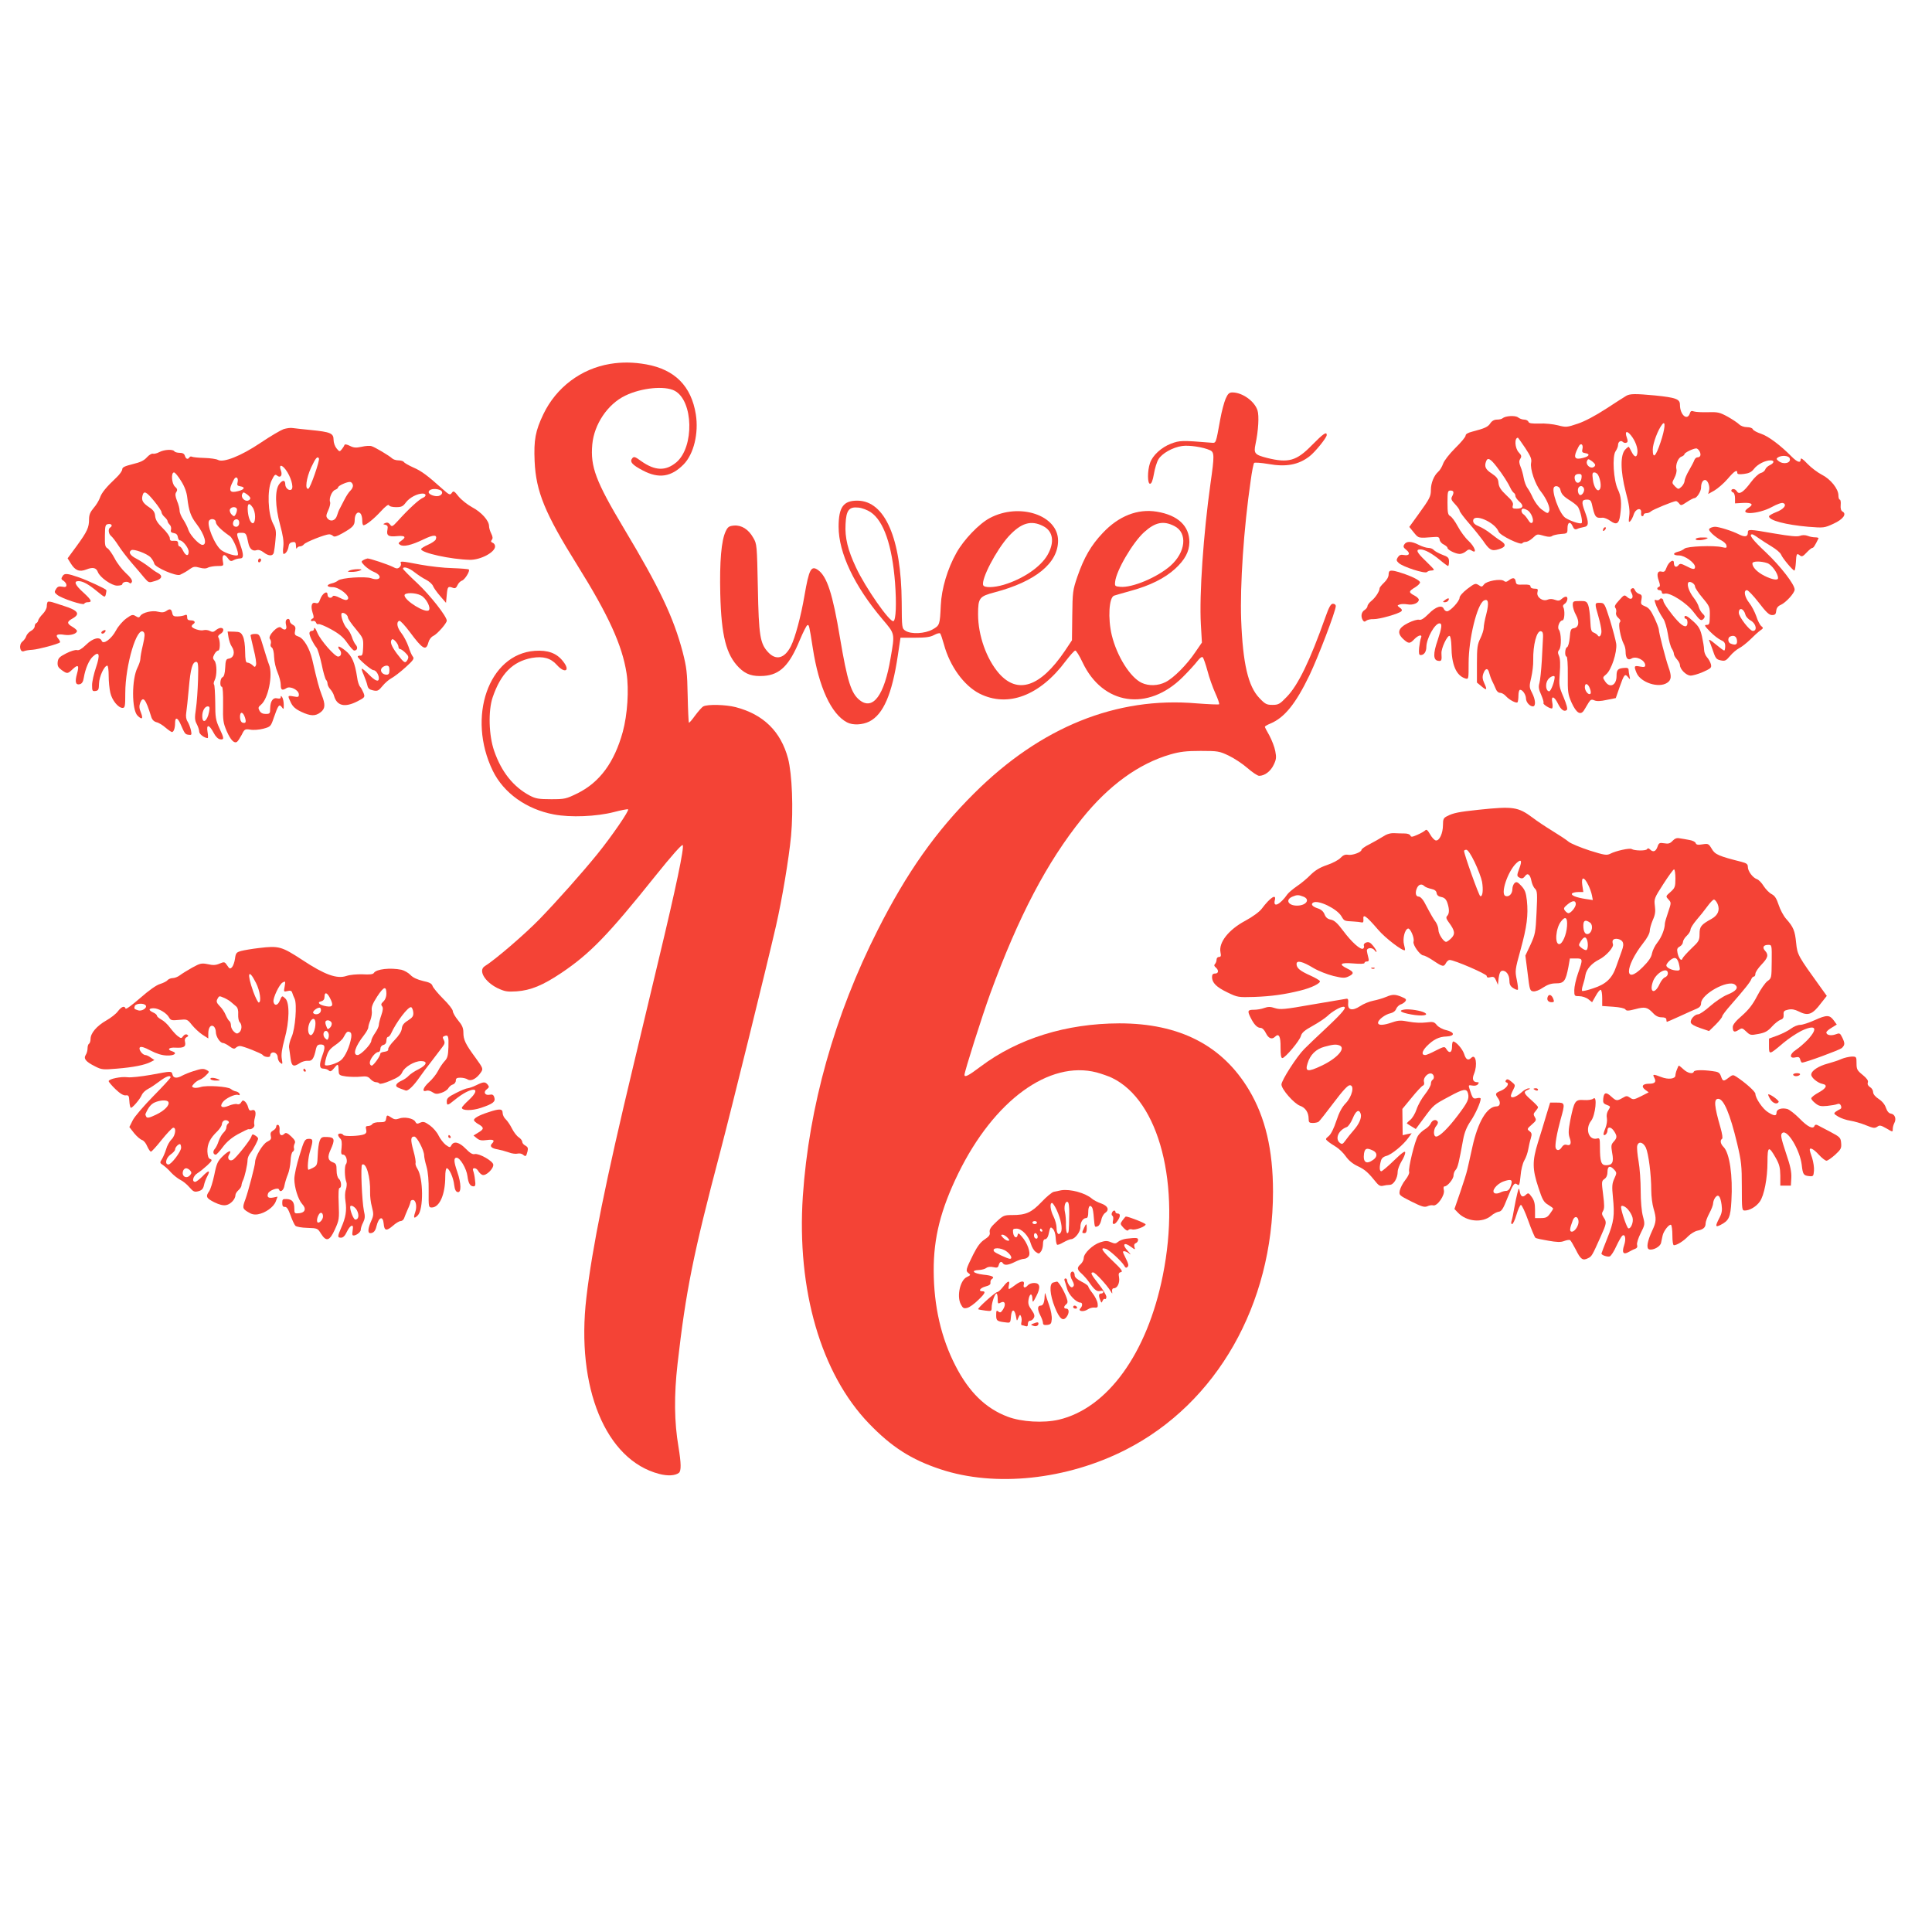
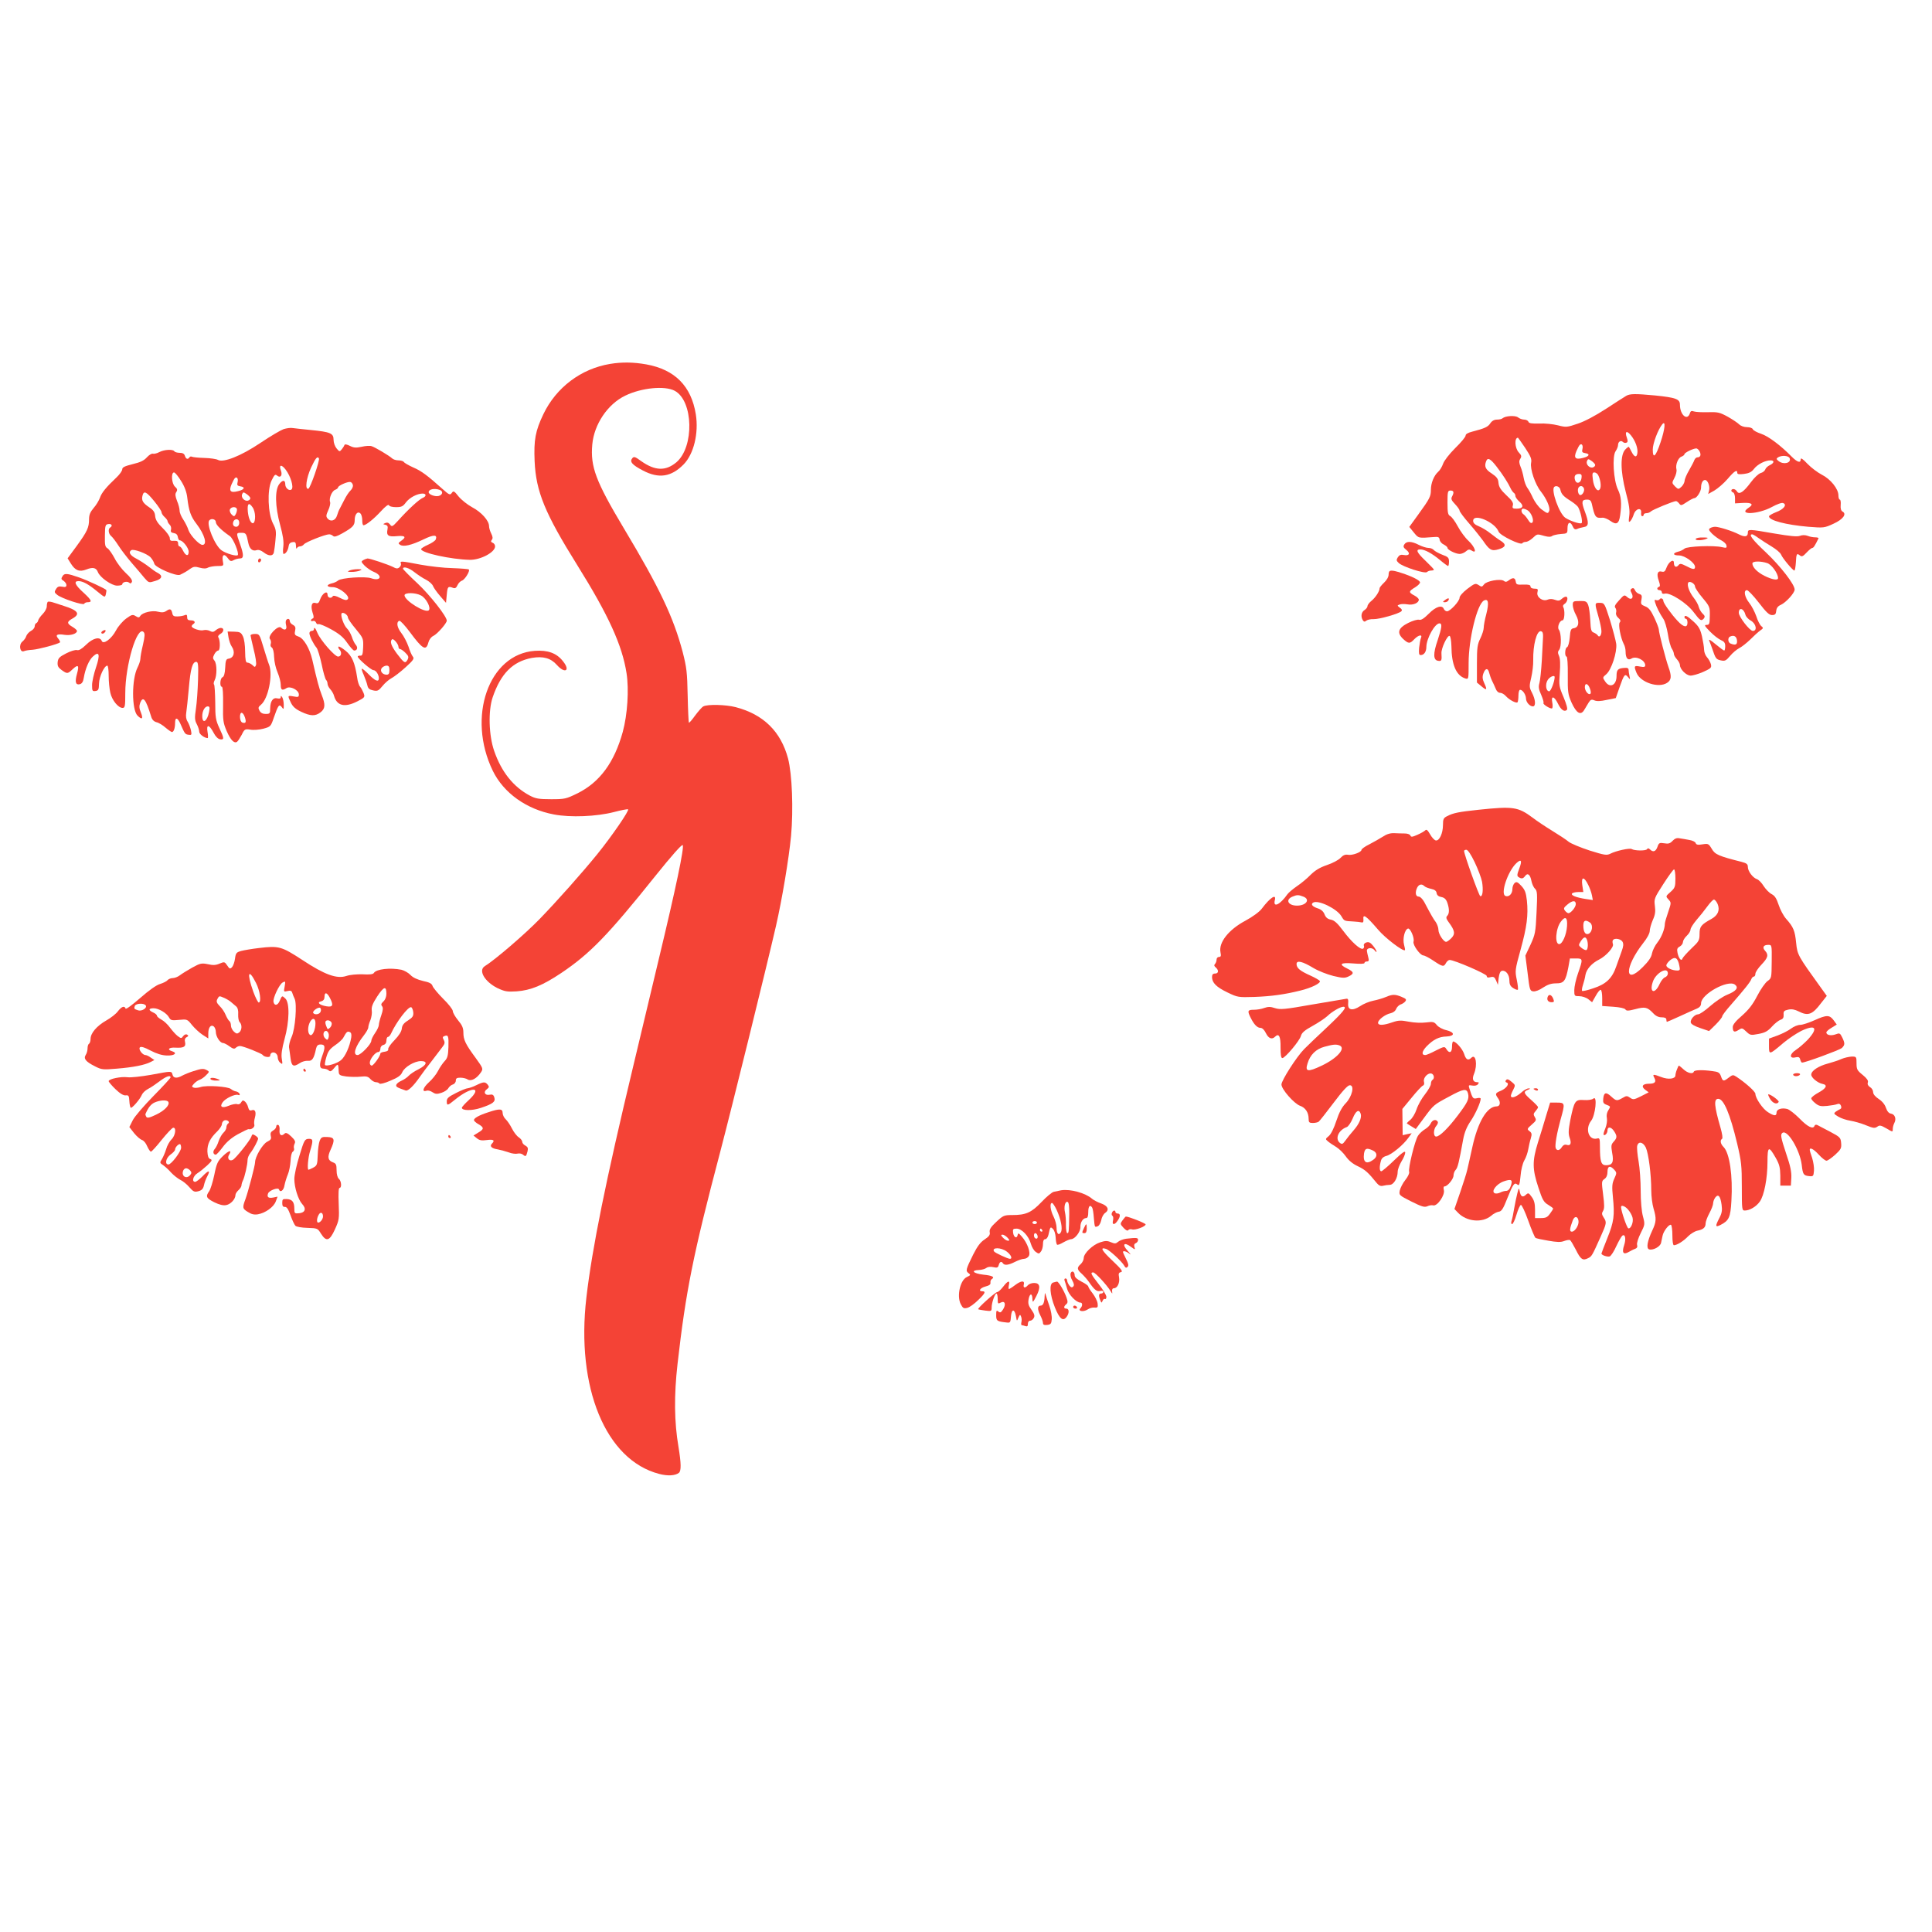
<svg xmlns="http://www.w3.org/2000/svg" version="1.0" width="1280pt" height="1280pt" viewBox="0 0 1280 1280" preserveAspectRatio="xMidYMid meet">
  <g transform="translate(0,1280) scale(0.1,-0.1)" fill="#f44336" stroke="none">
    <path d="M4042 10389 c-193 -32 -357 -156 -442 -333 -53 -111 -64 -170 -58 -312 9 -200 67 -343 283 -689 206 -330 297 -529 326 -715 17 -109 6 -275 -25 -389 -56 -203 -153 -334 -300 -407 -76 -37 -84 -39 -175 -39 -82 0 -103 4 -141 24 -109 58 -188 157 -236 296 -36 103 -40 267 -10 355 54 158 133 237 259 261 75 13 126 -1 166 -46 54 -61 92 -39 41 24 -42 54 -100 75 -187 69 -306 -22 -451 -439 -278 -795 72 -147 223 -255 405 -289 109 -21 282 -14 398 16 45 12 87 20 93 18 12 -4 -109 -180 -203 -296 -104 -128 -266 -310 -383 -431 -96 -99 -296 -271 -363 -312 -45 -28 -1 -103 83 -145 49 -23 64 -26 128 -22 93 7 172 39 296 122 190 128 308 249 624 644 106 132 174 209 180 203 12 -12 -45 -284 -159 -758 -46 -194 -122 -513 -169 -708 -181 -755 -272 -1204 -310 -1531 -70 -597 128 -1077 482 -1169 57 -15 106 -12 131 7 16 14 15 63 -3 173 -28 164 -30 339 -6 550 55 483 104 727 283 1405 76 290 305 1217 369 1495 40 175 85 442 100 597 16 176 7 409 -20 513 -48 179 -163 292 -347 340 -66 17 -186 20 -214 5 -10 -5 -34 -33 -55 -61 -20 -28 -38 -49 -41 -47 -2 3 -6 83 -8 179 -3 155 -7 187 -33 289 -61 230 -152 423 -390 820 -187 313 -222 408 -209 555 12 134 102 268 219 324 107 52 262 67 327 32 124 -66 131 -372 11 -474 -71 -59 -141 -57 -233 8 -41 30 -48 32 -59 19 -19 -23 -1 -44 70 -81 106 -56 188 -43 270 40 67 68 101 206 81 332 -30 187 -139 297 -329 331 -85 15 -160 16 -239 3z" />
-     <path d="M8120 10158 c-10 -24 -26 -83 -35 -133 -31 -170 -27 -160 -61 -158 -195 16 -208 15 -265 -6 -65 -25 -123 -78 -140 -129 -18 -53 -17 -137 0 -137 10 0 18 20 26 65 6 36 19 79 30 97 23 39 94 79 156 88 46 7 141 -7 186 -28 29 -13 29 -36 3 -219 -47 -335 -75 -736 -64 -934 l7 -121 -44 -64 c-55 -82 -143 -171 -197 -198 -49 -25 -111 -27 -158 -5 -76 36 -164 176 -198 315 -27 111 -19 253 16 263 7 3 56 16 108 31 129 35 227 84 296 147 65 60 93 113 94 176 0 108 -76 179 -216 202 -127 21 -253 -29 -358 -141 -77 -81 -124 -162 -168 -289 -31 -91 -32 -102 -34 -259 l-2 -163 -48 -72 c-161 -237 -311 -288 -435 -148 -83 95 -139 252 -139 392 0 109 8 119 111 146 269 71 419 193 419 342 0 169 -256 254 -452 150 -72 -38 -173 -144 -221 -230 -60 -106 -99 -239 -104 -348 -6 -130 -7 -133 -54 -160 -52 -29 -143 -33 -180 -9 -24 16 -24 18 -25 190 -3 422 -111 670 -292 672 -94 1 -126 -42 -126 -173 0 -173 104 -392 290 -612 85 -100 83 -92 54 -260 -41 -244 -116 -346 -204 -277 -57 45 -82 124 -131 414 -48 290 -86 407 -146 449 -45 31 -59 5 -89 -169 -23 -136 -62 -281 -90 -336 -42 -82 -99 -97 -152 -39 -52 57 -61 108 -67 425 -6 285 -6 291 -31 333 -31 55 -77 84 -127 80 -32 -3 -41 -8 -55 -38 -29 -60 -41 -199 -36 -415 7 -278 39 -403 124 -488 46 -46 90 -60 165 -55 107 8 169 70 238 238 22 52 44 96 50 98 11 4 12 2 36 -152 40 -259 122 -437 227 -492 38 -20 102 -17 148 6 92 47 150 180 188 435 l18 120 94 0 c73 0 103 4 129 18 18 10 37 15 40 10 4 -4 15 -37 25 -73 39 -144 132 -272 235 -325 188 -95 401 -14 572 216 29 38 57 69 63 69 6 0 28 -35 48 -78 134 -284 433 -328 664 -98 39 39 83 87 97 106 17 22 30 31 36 25 5 -6 19 -46 31 -90 11 -44 35 -110 52 -148 17 -37 28 -70 25 -73 -3 -3 -70 0 -149 6 -531 46 -1033 -157 -1473 -595 -255 -253 -448 -527 -639 -905 -287 -566 -457 -1173 -497 -1765 -41 -621 120 -1176 438 -1506 149 -155 280 -239 473 -303 363 -121 839 -70 1230 130 601 307 974 962 974 1709 0 277 -51 492 -158 672 -177 297 -461 443 -860 443 -352 -1 -671 -100 -919 -286 -82 -62 -107 -74 -107 -55 0 22 117 391 171 539 187 511 376 871 608 1159 178 221 376 364 586 425 63 18 105 23 200 23 114 0 124 -2 185 -31 36 -17 92 -54 124 -82 33 -29 68 -52 78 -52 37 0 76 30 96 72 18 36 19 51 11 92 -5 27 -23 73 -39 103 -17 29 -30 55 -30 58 0 3 16 13 36 21 94 39 168 131 259 319 58 121 175 427 175 460 0 8 -8 15 -19 15 -14 0 -26 -21 -51 -92 -101 -285 -180 -448 -255 -525 -46 -48 -55 -53 -95 -53 -38 0 -48 5 -86 45 -75 78 -110 229 -121 520 -8 229 17 604 63 920 8 61 19 114 23 118 4 4 47 1 94 -7 117 -21 199 -6 272 50 37 28 115 124 115 142 0 25 -23 9 -98 -67 -102 -105 -156 -120 -297 -85 -82 21 -90 30 -77 91 19 89 25 189 13 225 -20 61 -101 118 -166 118 -21 0 -30 -8 -45 -42z m-2352 -751 c87 -58 143 -221 162 -469 10 -138 6 -243 -10 -253 -22 -14 -187 222 -249 356 -54 114 -74 197 -69 286 4 93 23 117 86 110 23 -2 59 -16 80 -30z m1144 -93 c66 -34 76 -107 28 -191 -46 -80 -163 -159 -289 -197 -67 -20 -130 -21 -137 -3 -15 39 86 232 168 323 83 90 149 110 230 68z m870 0 c87 -45 74 -173 -28 -263 -87 -76 -252 -146 -331 -139 -36 3 -38 5 -35 33 7 74 116 260 192 329 74 67 129 78 202 40z m-517 -3619 c33 -9 79 -25 102 -36 314 -151 458 -709 337 -1309 -103 -516 -366 -880 -690 -956 -100 -23 -246 -15 -338 20 -146 55 -256 163 -345 336 -96 186 -144 396 -145 630 -1 219 46 406 163 646 237 484 602 750 916 669z" />
    <path d="M7030 4914 c-14 -3 -35 -7 -48 -10 -12 -2 -49 -33 -82 -68 -67 -70 -103 -86 -194 -86 -54 0 -60 -3 -105 -45 -37 -34 -47 -51 -44 -68 4 -18 -4 -29 -34 -49 -28 -18 -48 -46 -75 -99 -49 -99 -52 -109 -31 -124 15 -11 14 -14 -12 -26 -44 -21 -67 -126 -40 -179 14 -27 20 -31 43 -25 15 3 48 27 74 53 45 43 51 57 26 57 -29 0 -14 22 19 31 27 7 37 14 35 26 -1 9 2 19 8 23 23 14 6 24 -55 30 -68 8 -87 29 -27 31 17 1 38 7 46 13 10 8 27 10 46 6 26 -6 32 -4 37 14 6 22 18 27 28 11 10 -15 37 -12 80 10 22 11 48 20 60 20 11 0 25 8 31 18 14 22 -9 87 -46 129 -21 24 -25 26 -28 10 -5 -26 -26 -15 -30 16 -3 23 0 27 23 27 35 0 81 -49 95 -101 6 -21 20 -45 32 -53 19 -14 23 -14 34 2 8 9 14 32 14 50 0 21 5 32 15 32 8 0 17 12 21 28 12 55 13 57 30 40 9 -8 17 -34 18 -56 1 -23 5 -44 9 -48 3 -4 22 3 42 15 20 11 43 21 51 21 25 0 63 49 62 80 -1 32 17 60 38 60 10 0 14 13 14 40 0 39 12 52 26 29 4 -6 9 -37 11 -68 6 -65 5 -63 26 -55 9 3 19 21 23 40 3 19 15 41 26 48 30 21 18 47 -27 63 -21 7 -48 21 -60 31 -43 38 -144 66 -205 56z m54 -160 c-2 -116 -3 -124 -13 -124 -5 0 -9 24 -9 53 1 28 -2 67 -6 84 -9 38 1 76 17 70 8 -2 12 -30 11 -83z m-83 29 c28 -61 40 -123 28 -146 -14 -26 -29 -11 -29 29 0 19 -9 52 -20 74 -21 41 -27 90 -10 90 5 0 19 -21 31 -47z m-131 -83 c0 -5 -7 -10 -15 -10 -8 0 -15 5 -15 10 0 6 7 10 15 10 8 0 15 -4 15 -10z m35 -50 c3 -5 1 -10 -4 -10 -6 0 -11 5 -11 10 0 6 2 10 4 10 3 0 8 -4 11 -10z m-32 -34 c6 -16 -2 -28 -14 -20 -12 7 -11 34 0 34 5 0 11 -6 14 -14z m-198 -16 c15 -16 15 -20 3 -20 -8 0 -23 9 -33 20 -15 16 -15 20 -3 20 8 0 23 -9 33 -20z m-5 -92 c28 -21 40 -48 21 -48 -14 0 -100 40 -105 49 -18 28 46 28 84 -1z" />
    <path d="M7367 4765 c-4 -8 -2 -17 3 -20 6 -4 7 -17 4 -31 -8 -30 10 -32 30 -2 20 28 20 48 1 48 -8 0 -15 5 -15 10 0 15 -17 12 -23 -5z" />
    <path d="M7437 4715 c-17 -23 -16 -25 7 -50 15 -16 27 -22 31 -15 4 6 15 8 25 5 21 -7 90 19 90 33 0 8 -115 53 -131 52 -2 0 -12 -11 -22 -25z" />
    <path d="M7182 4665 c-15 -33 -15 -35 3 -35 10 0 15 10 15 30 0 37 -3 37 -18 5z" />
    <path d="M7460 4593 c-19 -3 -43 -12 -52 -20 -15 -13 -22 -14 -48 -3 -25 11 -38 10 -72 -1 -49 -16 -108 -73 -108 -104 0 -12 -9 -30 -20 -40 -27 -24 -25 -36 8 -65 15 -14 36 -38 47 -54 35 -51 52 -65 74 -59 12 3 21 1 21 -6 0 -6 -7 -11 -15 -11 -16 0 -18 -14 -5 -45 7 -18 8 -19 15 -3 4 10 11 15 16 12 5 -3 9 4 9 14 0 11 -22 48 -50 83 -53 68 -58 79 -37 79 13 0 89 -82 115 -124 12 -20 12 -20 10 -1 -2 12 3 20 12 20 23 0 40 36 34 72 -5 25 -2 32 13 35 14 4 3 19 -57 76 -71 67 -84 91 -43 78 23 -7 106 -84 121 -111 8 -15 14 -17 22 -9 9 9 6 22 -9 52 -12 23 -21 44 -21 47 0 11 24 4 44 -12 12 -10 6 -1 -12 19 -40 43 -26 62 20 28 29 -21 30 -21 24 -2 -4 13 -1 22 9 26 8 3 15 12 15 21 0 15 -9 16 -80 8z" />
    <path d="M7093 4364 c-3 -10 1 -31 11 -47 12 -22 14 -33 6 -41 -8 -8 -15 -6 -26 8 -8 11 -14 26 -14 33 0 7 -5 13 -11 13 -6 0 -9 -6 -6 -14 3 -8 11 -33 17 -55 10 -39 61 -91 88 -91 15 0 15 -23 0 -38 -19 -19 19 -26 47 -8 13 9 34 15 47 13 20 -2 23 2 20 27 -2 17 -17 46 -33 67 -16 20 -29 41 -29 46 0 5 -20 20 -45 32 -29 15 -45 29 -45 41 0 26 -19 35 -27 14z" />
    <path d="M6646 4275 c-15 -19 -32 -35 -39 -35 -13 -1 -133 -108 -126 -114 2 -2 23 -6 47 -9 40 -5 42 -4 42 21 0 31 21 92 32 92 4 0 8 -16 8 -35 0 -33 2 -35 20 -25 28 15 37 -12 15 -46 -13 -20 -19 -23 -31 -13 -12 10 -14 6 -14 -25 0 -37 5 -41 70 -48 23 -3 25 1 28 40 4 52 24 52 33 1 6 -34 6 -34 16 -9 10 22 12 23 18 7 4 -9 5 -26 2 -37 -3 -11 -1 -20 3 -20 5 0 15 -3 24 -6 12 -4 16 0 16 15 0 12 6 21 15 21 8 0 19 8 24 18 8 14 4 27 -15 54 -21 29 -24 42 -19 72 8 40 25 39 25 -2 1 -24 4 -22 26 21 30 58 25 87 -15 87 -16 0 -34 -7 -41 -15 -18 -21 -33 -19 -27 5 7 28 -18 26 -59 -5 -18 -14 -36 -25 -39 -25 -4 0 -4 11 -1 25 9 35 -7 31 -38 -10z" />
    <path d="M6978 4303 c-28 -7 -23 -80 11 -165 31 -77 54 -95 78 -62 18 24 17 54 -2 54 -19 0 -19 14 -1 29 11 9 11 18 2 44 -15 43 -53 107 -63 106 -4 -1 -16 -3 -25 -6z" />
    <path d="M6921 4213 c-1 -42 -10 -63 -26 -63 -22 0 -23 -23 -4 -62 11 -21 19 -44 19 -53 0 -12 8 -15 28 -13 23 3 28 8 30 37 2 19 -5 59 -16 90 -11 31 -22 65 -25 76 -3 13 -5 9 -6 -12z" />
    <path d="M7110 4140 c0 -5 7 -10 16 -10 8 0 12 5 9 10 -3 6 -10 10 -16 10 -5 0 -9 -4 -9 -10z" />
-     <path d="M6846 4031 c-18 -7 -18 -8 -2 -14 19 -8 36 -1 36 14 0 10 -7 11 -34 0z" />
+     <path d="M6846 4031 z" />
    <path d="M10775 10178 c-11 -6 -71 -45 -134 -86 -71 -46 -142 -84 -188 -99 -71 -24 -77 -25 -131 -11 -31 8 -87 14 -124 12 -50 -1 -68 1 -72 12 -3 8 -16 14 -28 14 -13 0 -31 7 -41 15 -19 14 -83 10 -102 -6 -5 -5 -21 -9 -37 -9 -18 0 -33 -8 -44 -24 -15 -24 -36 -34 -121 -56 -28 -7 -43 -16 -43 -26 0 -9 -31 -46 -69 -83 -40 -40 -73 -83 -80 -103 -7 -20 -21 -44 -33 -54 -28 -25 -48 -75 -48 -119 0 -44 -7 -58 -83 -163 l-60 -83 30 -37 c32 -39 28 -38 133 -30 29 3 36 -1 38 -18 2 -12 14 -26 28 -32 13 -7 24 -16 24 -22 0 -13 54 -40 81 -40 12 0 31 8 41 17 16 14 23 15 39 5 37 -24 21 25 -22 65 -22 20 -54 64 -71 96 -17 32 -40 63 -50 68 -15 8 -18 22 -18 89 0 73 2 80 20 80 22 0 25 -12 10 -40 -8 -15 -4 -25 20 -50 16 -17 30 -36 30 -43 0 -7 29 -46 65 -87 36 -41 75 -91 89 -110 44 -65 58 -73 105 -59 48 14 52 32 14 56 -16 9 -46 32 -68 49 -22 18 -57 39 -77 47 -27 11 -38 22 -38 36 0 54 145 -8 169 -72 10 -25 147 -92 157 -76 3 5 13 9 23 9 10 0 30 11 45 25 31 29 29 28 79 14 26 -7 42 -7 50 0 7 5 33 11 57 13 44 3 45 4 45 37 0 42 18 50 34 15 8 -19 16 -24 29 -19 9 5 29 10 45 13 34 5 35 29 6 106 -23 62 -20 76 16 76 19 0 26 -7 31 -27 20 -91 25 -97 71 -93 12 1 35 -9 52 -21 40 -29 57 -20 65 37 11 80 7 126 -15 171 -29 60 -39 221 -15 254 9 13 16 31 16 41 0 22 19 33 32 20 6 -6 16 -8 23 -5 10 3 11 12 3 34 -15 42 0 49 28 14 29 -36 47 -86 42 -117 -4 -31 -20 -28 -38 8 -8 16 -16 31 -18 33 -1 3 -12 -4 -23 -16 -35 -34 -34 -143 2 -282 23 -86 28 -124 23 -160 -5 -38 -4 -44 7 -34 7 7 18 28 23 45 13 40 53 48 49 11 -2 -13 2 -23 7 -23 6 0 10 5 10 10 0 6 8 10 18 10 10 0 23 5 30 12 11 11 149 68 166 68 5 0 14 -7 21 -16 11 -15 15 -14 51 10 21 14 44 26 50 26 16 0 44 45 44 69 0 30 11 51 26 51 19 0 34 -42 27 -70 l-6 -23 41 23 c22 13 62 47 87 76 46 54 65 66 65 41 0 -9 12 -11 44 -7 33 4 50 12 67 34 23 30 74 56 109 56 28 0 25 -18 -5 -32 -13 -6 -27 -19 -30 -29 -3 -9 -17 -20 -30 -23 -14 -4 -42 -30 -65 -61 -48 -65 -78 -85 -92 -61 -5 9 -16 16 -23 16 -18 0 -20 -17 -2 -23 6 -2 12 -19 12 -38 l0 -34 52 3 c60 3 74 -9 38 -32 -76 -50 62 -45 154 5 35 19 65 30 75 26 28 -11 3 -42 -49 -61 -25 -10 -45 -22 -45 -27 0 -27 112 -56 260 -69 103 -8 106 -8 167 20 64 29 90 65 60 81 -10 6 -14 20 -12 44 2 19 -1 35 -6 35 -5 0 -9 13 -9 28 0 43 -52 108 -110 137 -27 14 -70 46 -95 72 -31 33 -45 42 -45 30 0 -27 -22 -20 -60 18 -74 75 -154 135 -202 151 -27 9 -52 22 -55 30 -3 8 -19 14 -39 14 -19 0 -41 8 -51 18 -10 10 -44 33 -76 51 -53 29 -66 32 -130 30 -40 -1 -82 1 -94 5 -16 6 -23 3 -27 -12 -17 -53 -66 -11 -66 57 0 37 -27 47 -165 61 -129 12 -165 12 -190 -2z m227 -307 c-32 -97 -52 -115 -52 -49 0 40 35 133 63 167 24 29 18 -32 -11 -118z m-897 -39 c37 -56 44 -74 39 -98 -8 -41 27 -144 65 -191 37 -47 63 -107 55 -127 -8 -21 -11 -20 -52 10 -19 15 -43 48 -55 73 -11 25 -28 56 -38 69 -9 12 -20 42 -24 65 -4 23 -13 57 -21 75 -10 26 -11 37 -2 52 10 16 9 23 -10 43 -26 28 -30 97 -5 97 1 0 23 -31 48 -68z m379 -7 c-5 -19 -1 -24 18 -27 35 -5 28 -22 -15 -32 -50 -13 -62 0 -43 45 8 19 18 37 22 41 13 13 24 -3 18 -27z m776 -15 c12 -23 6 -40 -14 -40 -8 0 -16 -8 -20 -17 -3 -10 -19 -40 -35 -68 -16 -27 -30 -59 -30 -71 -1 -11 -10 -29 -21 -39 -20 -18 -21 -18 -43 3 -21 22 -21 22 -3 57 10 18 16 44 13 55 -8 30 11 78 34 85 10 4 19 11 19 16 0 9 55 37 77 38 7 1 17 -8 23 -19z m597 -46 c12 -31 -39 -45 -73 -19 -16 13 -17 16 -4 25 24 15 70 12 77 -6z m-1942 -55 c42 -54 77 -109 94 -146 5 -11 15 -24 20 -28 6 -3 11 -13 11 -21 0 -8 12 -25 27 -38 31 -27 24 -46 -19 -46 -26 0 -30 3 -25 22 5 16 -5 32 -43 67 -37 35 -49 54 -52 81 -2 28 -11 40 -45 63 -42 27 -50 47 -37 81 10 27 28 18 69 -35z m653 13 c2 -7 -4 -15 -13 -18 -22 -9 -50 19 -41 41 6 15 9 16 28 3 12 -8 24 -20 26 -26z m20 -69 c16 -31 22 -77 12 -93 -15 -25 -41 10 -47 64 -5 38 -3 46 10 46 9 0 20 -8 25 -17z m-110 -20 c-4 -34 -33 -43 -43 -14 -8 27 1 41 26 41 16 0 20 -6 17 -27z m-140 -78 c6 -28 20 -44 67 -73 22 -14 44 -32 50 -41 16 -27 33 -101 23 -107 -12 -7 -77 15 -108 36 -40 28 -95 182 -73 204 13 12 38 1 41 -19z m156 9 c6 -16 -9 -44 -24 -44 -12 0 -20 28 -14 45 8 20 30 19 38 -1z m-375 -144 c25 -13 47 -68 33 -82 -7 -7 -16 -2 -28 18 -10 16 -24 33 -31 37 -16 10 -17 37 -2 37 6 0 18 -4 28 -10z" />
    <path d="M1879 9957 c-19 -7 -88 -47 -153 -91 -129 -87 -246 -133 -282 -113 -10 6 -51 12 -90 13 -40 1 -77 5 -82 8 -6 3 -13 2 -17 -4 -10 -16 -23 -12 -30 10 -4 14 -15 20 -35 20 -16 0 -32 5 -35 10 -9 15 -66 12 -99 -5 -16 -9 -36 -13 -43 -11 -7 3 -25 -8 -39 -23 -19 -22 -44 -34 -95 -46 -52 -13 -69 -21 -69 -34 0 -10 -17 -34 -37 -53 -71 -67 -100 -103 -111 -136 -7 -19 -25 -49 -42 -68 -22 -26 -30 -45 -30 -74 0 -55 -12 -81 -81 -176 l-61 -83 21 -34 c29 -47 57 -58 103 -40 43 17 65 12 76 -16 13 -36 91 -91 128 -91 19 0 34 4 34 9 0 15 32 22 45 11 9 -8 14 -6 19 5 4 11 -9 30 -40 58 -25 23 -59 67 -74 97 -16 30 -37 60 -47 67 -17 9 -19 22 -18 85 1 67 3 73 23 76 22 3 30 -12 12 -23 -15 -9 -12 -41 6 -56 9 -7 31 -36 49 -64 17 -27 57 -79 88 -115 31 -36 69 -80 84 -99 29 -33 29 -33 71 -20 46 13 53 35 16 54 -11 5 -38 24 -59 41 -22 17 -59 41 -82 53 -41 21 -54 43 -33 56 16 10 105 -23 128 -48 11 -12 22 -31 24 -41 4 -25 146 -86 171 -74 29 14 43 22 68 40 20 14 31 16 62 7 25 -7 43 -7 56 1 11 5 39 10 62 10 40 0 41 1 36 28 -9 45 7 58 30 27 17 -24 23 -26 41 -16 11 6 30 11 41 11 27 0 27 23 1 97 -26 73 -26 73 9 73 31 0 33 -4 46 -67 8 -39 28 -57 55 -48 13 4 29 -1 46 -14 33 -26 61 -27 68 -3 2 9 8 47 11 83 6 57 4 72 -16 110 -34 66 -40 221 -10 285 19 39 24 44 37 33 22 -18 37 1 25 34 -15 39 4 42 32 5 33 -44 54 -115 39 -130 -14 -14 -42 7 -42 33 0 30 -17 31 -39 3 -31 -39 -29 -148 5 -272 19 -70 25 -109 21 -144 -4 -26 -2 -48 2 -48 14 0 29 23 33 50 2 17 10 26 26 28 18 3 22 -1 23 -25 0 -15 3 -22 6 -15 2 6 12 12 20 12 9 0 21 6 27 14 12 15 141 66 167 66 8 0 20 -5 26 -11 8 -8 24 -3 60 17 71 40 83 53 83 89 0 38 20 61 38 43 7 -7 12 -27 12 -45 0 -18 3 -33 8 -33 17 0 70 43 115 92 30 33 50 48 54 41 2 -8 23 -13 47 -13 36 0 46 5 65 31 24 32 75 59 111 59 25 0 26 -18 2 -28 -25 -10 -95 -74 -166 -153 -36 -39 -40 -41 -52 -24 -9 12 -19 15 -31 10 -17 -8 -17 -8 1 -12 14 -4 17 -11 13 -32 -8 -39 6 -49 63 -43 55 5 64 -6 28 -31 -20 -14 -21 -18 -8 -26 22 -16 76 -3 155 35 68 33 94 33 82 0 -3 -8 -26 -24 -51 -35 -25 -11 -46 -24 -46 -29 0 -25 197 -68 323 -71 71 -1 167 50 167 89 0 10 -7 21 -16 24 -12 5 -13 10 -6 19 8 9 7 21 -3 41 -8 16 -15 38 -15 51 0 35 -50 92 -113 125 -31 17 -71 49 -89 71 -29 37 -34 39 -45 23 -11 -16 -17 -13 -62 27 -98 88 -139 119 -193 142 -31 14 -59 30 -62 36 -4 6 -20 11 -36 11 -16 0 -35 6 -42 13 -19 18 -113 74 -136 81 -11 4 -41 2 -66 -4 -38 -8 -52 -7 -78 6 -19 10 -34 12 -35 7 -2 -6 -10 -19 -18 -29 -15 -18 -16 -18 -35 5 -11 13 -20 38 -20 57 0 44 -21 52 -150 65 -52 5 -106 11 -120 13 -14 3 -41 -1 -61 -7z m234 -194 c7 -13 -57 -197 -70 -201 -24 -7 -14 70 18 140 30 64 42 78 52 61z m-913 -150 c24 -38 37 -75 41 -112 10 -86 23 -123 61 -172 55 -72 73 -139 39 -139 -21 0 -80 63 -92 97 -6 20 -22 51 -35 71 -13 19 -24 45 -24 58 0 13 -7 42 -17 65 -12 32 -14 46 -5 59 9 14 7 22 -9 36 -22 20 -27 94 -6 94 7 0 28 -26 47 -57z m374 -8 c-5 -19 -1 -24 18 -27 35 -5 28 -22 -15 -32 -50 -13 -62 0 -43 45 8 19 18 37 22 41 13 13 24 -3 18 -27z m764 -19 c2 -10 -5 -26 -16 -36 -11 -10 -29 -38 -41 -62 -12 -24 -26 -50 -30 -58 -5 -8 -13 -28 -18 -45 -10 -34 -42 -45 -63 -20 -11 13 -10 22 5 55 10 21 15 46 12 54 -9 23 12 74 34 81 10 4 19 11 19 16 0 11 60 38 80 36 8 -1 16 -10 18 -21z m576 -32 c24 -9 19 -33 -8 -40 -24 -6 -66 10 -66 25 0 20 39 28 74 15z m-1891 -76 c26 -32 47 -64 47 -71 0 -8 9 -22 20 -32 11 -10 20 -22 20 -27 0 -5 6 -16 14 -24 8 -7 12 -22 9 -33 -4 -15 1 -20 19 -23 15 -2 24 -11 26 -25 2 -13 8 -23 13 -23 20 0 59 -50 59 -75 0 -33 -20 -29 -38 8 -7 15 -17 27 -23 27 -5 0 -9 9 -9 19 0 15 -6 19 -27 18 -22 -2 -28 2 -28 18 0 11 -21 41 -47 66 -34 33 -47 54 -50 79 -2 26 -11 40 -38 58 -43 29 -54 46 -46 78 9 36 26 27 79 -38z m635 24 c2 -7 -4 -15 -13 -18 -22 -9 -50 19 -41 41 6 15 9 16 28 3 12 -8 24 -20 26 -26z m16 -64 c9 -12 16 -39 16 -60 0 -75 -40 -49 -48 32 -5 55 7 65 32 28z m-104 -15 c0 -10 -5 -25 -10 -33 -8 -13 -11 -13 -26 2 -9 9 -14 24 -11 32 9 22 47 21 47 -1z m-140 -82 c0 -18 35 -53 93 -93 23 -16 63 -115 52 -126 -9 -9 -75 10 -106 31 -45 30 -105 177 -82 200 14 15 43 7 43 -12z m153 7 c6 -19 -3 -38 -18 -38 -18 0 -26 15 -19 34 7 19 31 21 37 4z" />
-     <path d="M10627 9303 c-4 -3 -7 -11 -7 -17 0 -6 5 -5 12 2 6 6 9 14 7 17 -3 3 -9 2 -12 -2z" />
    <path d="M11330 9301 c-12 -8 -9 -14 13 -37 15 -14 41 -34 59 -43 18 -9 35 -24 36 -35 4 -16 0 -18 -30 -11 -54 13 -231 6 -248 -10 -8 -7 -27 -17 -42 -20 -39 -10 -35 -25 7 -25 37 0 105 -49 105 -76 0 -19 -14 -18 -59 6 -34 17 -41 18 -51 5 -15 -18 -30 -10 -30 16 0 30 -35 7 -49 -32 -9 -25 -15 -30 -32 -26 -28 7 -35 -17 -19 -61 9 -27 10 -37 1 -40 -16 -5 -14 -22 4 -22 8 0 15 -6 15 -14 0 -9 7 -12 20 -9 34 9 146 -62 191 -123 44 -58 50 -61 68 -41 8 11 6 18 -8 31 -11 10 -22 30 -26 44 -3 15 -19 43 -34 62 -29 37 -46 84 -36 100 9 14 45 -7 45 -26 0 -8 22 -42 49 -74 48 -57 50 -62 49 -120 -1 -54 -3 -60 -21 -60 -18 0 -14 -7 22 -44 24 -25 57 -50 73 -57 21 -9 28 -18 28 -40 0 -16 -3 -29 -7 -29 -4 0 -29 19 -57 42 -33 28 -47 36 -42 23 5 -11 13 -33 19 -50 23 -68 26 -73 57 -80 28 -6 35 -3 62 29 16 20 44 43 61 52 18 9 50 35 73 57 23 23 52 50 65 59 22 15 23 18 8 30 -9 7 -24 36 -33 65 -10 28 -30 68 -47 89 -31 39 -39 84 -15 84 8 0 43 -37 78 -82 49 -64 69 -83 88 -83 20 0 26 6 28 28 2 20 12 32 31 40 33 15 91 78 91 101 0 34 -93 154 -190 246 -90 84 -117 120 -91 120 4 0 23 -11 42 -25 19 -13 58 -39 87 -56 30 -18 57 -41 62 -53 9 -24 78 -106 88 -106 4 0 8 24 10 52 3 60 6 65 27 48 12 -10 20 -7 44 19 16 17 33 31 38 31 8 0 17 14 41 63 2 4 -8 7 -22 7 -13 0 -36 4 -50 10 -17 6 -35 6 -51 0 -18 -7 -66 -2 -167 15 -173 30 -178 30 -178 6 0 -28 -20 -31 -60 -11 -42 22 -132 50 -157 50 -10 0 -25 -4 -33 -9z m379 -232 c29 -10 71 -68 71 -99 0 -17 -38 -11 -90 15 -48 24 -80 57 -80 82 0 16 55 17 99 2z m-145 -342 c3 -12 19 -30 36 -39 35 -20 44 -68 13 -68 -21 0 -93 94 -93 120 0 39 33 30 44 -13z m-56 -170 c3 -28 -9 -34 -42 -21 -19 7 -21 40 -3 47 25 11 42 1 45 -26z" />
    <path d="M11235 9230 c-8 -12 42 -12 70 0 16 7 11 9 -22 9 -23 1 -45 -3 -48 -9z" />
    <path d="M9304 9193 c-9 -14 -6 -21 13 -36 29 -23 20 -41 -16 -34 -20 4 -30 0 -40 -15 -11 -18 -10 -23 6 -38 26 -25 174 -73 187 -60 6 6 18 10 28 10 10 0 18 3 18 6 0 3 -25 29 -55 58 -58 55 -68 76 -35 76 29 0 77 -26 131 -71 26 -22 50 -39 53 -39 3 0 6 13 6 29 0 26 -6 32 -45 46 -25 10 -50 24 -56 31 -6 8 -22 14 -36 14 -13 0 -41 9 -63 20 -48 25 -82 26 -96 3z" />
    <path d="M1710 9084 c0 -8 5 -12 10 -9 6 3 10 10 10 16 0 5 -4 9 -10 9 -5 0 -10 -7 -10 -16z" />
    <path d="M2407 9089 c-16 -9 -15 -12 10 -38 16 -15 42 -33 60 -40 61 -25 45 -64 -18 -42 -40 14 -198 3 -219 -15 -8 -7 -27 -16 -42 -19 -39 -10 -35 -25 7 -25 43 0 118 -61 99 -80 -9 -9 -22 -6 -52 9 -25 13 -43 17 -47 11 -11 -18 -35 -11 -35 10 0 31 -35 9 -49 -31 -8 -24 -15 -29 -30 -24 -26 8 -34 -19 -20 -64 9 -26 9 -36 0 -39 -6 -2 -11 -8 -11 -13 0 -4 6 -6 14 -3 7 3 16 -2 20 -11 3 -9 10 -13 16 -10 6 3 43 -12 83 -34 56 -31 82 -53 108 -91 19 -27 39 -50 46 -50 20 0 26 20 10 38 -8 9 -20 33 -26 53 -7 20 -21 45 -31 54 -22 20 -47 91 -36 102 10 10 41 -11 41 -28 0 -8 23 -42 52 -76 49 -60 51 -63 49 -120 -2 -48 -5 -58 -19 -57 -9 1 -17 -2 -17 -6 0 -13 89 -90 104 -90 17 0 36 -30 36 -54 0 -27 -24 -18 -65 24 -21 22 -43 40 -47 40 -4 0 1 -19 12 -42 10 -24 21 -55 24 -69 4 -20 14 -28 38 -33 29 -6 36 -3 62 29 16 20 43 43 60 52 17 9 59 41 93 72 52 47 59 58 48 71 -7 8 -20 38 -29 67 -10 28 -31 69 -47 89 -29 37 -35 74 -13 81 6 2 37 -31 69 -74 85 -115 108 -128 123 -70 5 19 18 37 33 44 26 12 89 84 89 101 0 28 -110 168 -194 247 -53 49 -96 93 -96 97 0 18 40 6 76 -23 22 -17 56 -40 77 -50 21 -11 42 -30 46 -42 5 -12 26 -42 48 -67 l38 -44 5 54 c5 54 8 58 42 45 13 -5 21 0 29 18 6 14 20 27 29 30 19 5 56 65 46 74 -3 3 -51 7 -108 9 -57 1 -152 12 -212 23 -130 25 -137 25 -130 8 3 -8 -2 -19 -10 -26 -12 -10 -21 -9 -45 4 -33 16 -149 55 -166 55 -5 -1 -18 -5 -28 -11z m382 -234 c34 -17 68 -82 52 -98 -22 -22 -161 64 -161 99 0 19 72 19 109 -1z m-149 -341 c0 -8 5 -14 10 -14 6 0 22 -11 36 -25 21 -21 23 -28 14 -46 -15 -27 -22 -23 -70 40 -39 53 -48 80 -33 95 9 9 43 -31 43 -50z m-60 -154 c0 -23 -5 -30 -19 -30 -28 0 -47 26 -31 45 7 8 21 15 31 15 14 0 19 -7 19 -30z" />
    <path d="M2315 9020 c-16 -7 -13 -9 15 -9 19 0 44 4 55 9 16 7 13 9 -15 9 -19 0 -44 -4 -55 -9z" />
    <path d="M9200 8994 c0 -16 -12 -37 -30 -54 -16 -15 -30 -32 -30 -38 0 -20 -28 -62 -54 -83 -14 -11 -26 -27 -26 -35 0 -7 -9 -19 -20 -26 -21 -13 -26 -43 -11 -67 7 -11 13 -12 23 -3 8 6 29 11 48 10 39 -1 168 36 184 52 7 7 4 15 -10 24 -18 14 -18 15 -1 21 9 4 33 4 52 1 36 -7 75 9 75 31 0 7 -13 19 -30 28 -39 20 -38 28 6 54 19 12 34 27 32 34 -5 14 -54 39 -123 61 -71 23 -85 21 -85 -10z" />
    <path d="M414 8982 c-10 -15 -9 -21 7 -30 10 -7 19 -19 19 -28 0 -13 -7 -15 -28 -11 -21 4 -31 1 -41 -16 -12 -18 -11 -23 8 -38 29 -24 175 -72 179 -59 2 5 12 10 21 10 34 0 29 13 -24 62 -58 52 -69 78 -35 78 29 0 67 -21 125 -69 49 -40 50 -41 56 -19 3 13 5 26 3 29 -4 8 -122 63 -179 83 -80 28 -99 30 -111 8z" />
    <path d="M9996 8955 c-14 -11 -23 -12 -32 -4 -21 17 -116 0 -132 -23 -13 -17 -16 -18 -36 -4 -21 13 -26 11 -74 -25 -30 -23 -52 -48 -52 -59 0 -23 -62 -90 -83 -90 -8 0 -17 7 -21 15 -11 30 -54 16 -100 -31 -32 -32 -51 -44 -64 -40 -10 3 -42 -6 -72 -21 -68 -34 -77 -66 -33 -107 35 -32 44 -32 73 -1 28 29 56 34 44 8 -4 -10 -9 -39 -12 -65 -3 -36 -1 -48 10 -48 23 0 38 22 38 55 1 55 56 155 87 155 19 0 16 -27 -12 -111 -31 -89 -30 -133 3 -137 23 -4 25 2 22 50 -2 33 39 120 54 115 6 -2 11 -32 12 -68 1 -124 32 -195 92 -214 22 -6 22 -6 22 102 0 160 56 389 101 414 30 16 35 -15 16 -90 -10 -36 -17 -77 -17 -90 0 -14 -10 -45 -22 -70 -20 -40 -23 -62 -23 -169 l0 -124 29 -24 c36 -31 41 -26 20 19 -12 26 -14 42 -7 63 13 38 31 41 39 7 4 -15 12 -39 19 -53 7 -14 18 -37 24 -52 6 -17 18 -28 29 -28 11 0 27 -9 38 -21 23 -26 69 -50 78 -42 3 4 6 24 6 45 0 22 5 38 11 38 17 0 38 -32 39 -57 0 -25 25 -53 46 -53 20 0 18 44 -6 90 -19 37 -19 43 -5 102 8 35 14 86 13 113 -2 102 23 198 51 193 12 -3 15 -13 14 -38 -1 -19 -5 -89 -8 -155 -4 -66 -11 -134 -16 -151 -7 -24 -5 -41 12 -78 11 -26 18 -50 15 -53 -8 -8 47 -42 57 -36 4 3 5 21 1 40 -9 47 14 41 39 -11 19 -39 42 -55 58 -39 6 6 -2 36 -22 84 -30 70 -31 78 -25 160 4 58 3 95 -5 113 -9 20 -9 29 1 41 16 19 14 113 -2 133 -13 16 5 62 24 62 14 0 17 67 5 88 -4 6 -1 14 6 19 19 11 28 41 16 49 -6 3 -19 -2 -30 -12 -16 -15 -25 -16 -47 -8 -18 7 -35 7 -49 1 -32 -14 -75 17 -67 49 5 21 3 24 -20 24 -16 0 -26 6 -26 14 0 11 -12 14 -47 13 -43 -2 -48 0 -51 21 -4 25 -19 28 -46 7z m304 -641 c0 -28 -25 -94 -36 -94 -22 0 -28 47 -10 75 14 22 46 35 46 19z" />
    <path d="M10811 8901 c-10 -7 -11 -13 -1 -31 17 -32 -3 -50 -29 -26 -19 17 -21 16 -54 -21 -26 -28 -33 -41 -25 -50 6 -7 8 -21 5 -32 -3 -11 3 -25 15 -35 14 -12 17 -21 9 -30 -11 -13 6 -103 27 -143 7 -12 12 -34 12 -50 0 -44 15 -61 39 -46 30 19 91 -11 91 -45 0 -11 -8 -13 -35 -8 -39 8 -41 3 -22 -43 27 -63 146 -102 202 -65 29 19 31 44 9 105 -19 54 -64 228 -64 249 0 8 -14 44 -30 78 -23 49 -37 66 -61 75 -27 11 -30 15 -24 44 5 26 2 33 -15 38 -12 4 -24 15 -28 25 -5 13 -12 16 -21 11z" />
    <path d="M9574 8825 c-17 -13 -17 -14 -2 -15 9 0 20 5 23 11 11 17 0 20 -21 4z" />
    <path d="M10995 8829 c-4 -5 -14 -8 -22 -5 -11 5 -13 1 -7 -17 8 -28 32 -75 54 -107 10 -14 23 -59 30 -100 6 -41 18 -85 26 -97 8 -12 14 -28 14 -36 0 -7 9 -23 20 -35 11 -12 20 -29 20 -38 0 -27 39 -67 68 -70 15 -1 53 10 85 24 53 24 58 28 52 52 -4 14 -15 34 -26 46 -10 11 -19 33 -19 50 0 16 -7 56 -14 88 -11 48 -22 67 -56 98 -41 38 -60 47 -60 28 0 -5 5 -10 10 -10 6 0 10 -11 10 -25 0 -36 -26 -32 -67 13 -42 45 -93 117 -93 131 0 15 -18 23 -25 10z" />
    <path d="M316 8812 c-3 -3 -6 -16 -6 -29 0 -13 -12 -36 -27 -51 -15 -15 -28 -34 -30 -42 -1 -8 -7 -16 -12 -18 -6 -2 -11 -12 -11 -21 0 -10 -11 -24 -25 -31 -13 -7 -27 -23 -31 -34 -3 -12 -15 -28 -26 -37 -25 -20 -16 -75 11 -63 9 4 34 8 56 9 40 3 171 38 182 49 3 3 -2 14 -11 25 -22 25 -8 33 42 25 39 -6 82 7 82 26 0 5 -13 17 -30 27 -38 22 -38 34 0 55 54 30 38 54 -58 84 -26 8 -59 19 -74 24 -14 4 -29 6 -32 2z" />
    <path d="M10420 8791 c0 -14 9 -44 21 -65 25 -46 19 -83 -14 -88 -19 -3 -23 -10 -27 -62 -3 -34 -11 -61 -18 -64 -14 -4 -17 -62 -3 -62 5 0 9 -53 8 -122 -1 -113 1 -128 25 -183 32 -70 60 -87 83 -50 8 14 22 36 30 50 13 20 19 23 38 15 15 -7 42 -6 82 3 l60 12 25 72 c30 86 36 92 56 67 15 -18 15 -18 10 6 -3 14 -6 32 -6 41 0 12 -8 16 -28 14 -43 -3 -52 -12 -52 -54 0 -62 -45 -83 -76 -35 -17 25 -17 26 8 47 34 29 72 145 66 201 -3 22 -22 93 -41 156 -36 113 -37 115 -67 116 -36 1 -36 -1 -10 -91 11 -38 20 -82 20 -97 0 -29 -15 -45 -25 -27 -4 6 -16 14 -26 18 -17 6 -20 18 -23 81 -2 41 -8 87 -14 102 -10 24 -16 27 -57 26 -42 0 -45 -2 -45 -27z m114 -554 c6 -15 7 -30 3 -33 -12 -12 -37 18 -37 43 0 32 22 25 34 -10z" />
    <path d="M1103 8753 c-16 -11 -30 -12 -55 -6 -38 11 -104 -5 -118 -27 -8 -13 -13 -13 -31 -2 -19 12 -26 11 -63 -16 -22 -16 -53 -51 -67 -78 -30 -57 -85 -97 -95 -70 -12 30 -58 19 -103 -25 -29 -28 -48 -40 -61 -36 -11 3 -43 -7 -72 -22 -45 -23 -53 -32 -56 -58 -2 -25 3 -35 26 -52 38 -27 40 -26 74 6 36 34 44 25 28 -31 -15 -55 -9 -76 19 -69 14 4 22 16 26 42 10 60 34 117 60 141 43 40 50 14 21 -72 -14 -41 -26 -94 -26 -117 0 -38 2 -42 23 -39 19 3 22 9 23 49 1 46 35 119 55 119 5 0 9 -30 9 -67 0 -38 5 -88 11 -113 11 -49 52 -100 81 -100 16 0 18 10 18 98 0 186 78 447 121 405 10 -10 9 -27 -4 -85 -10 -40 -17 -82 -17 -93 0 -12 -9 -38 -19 -58 -39 -77 -39 -279 0 -318 30 -30 39 -22 23 19 -12 29 -13 44 -5 66 19 47 37 24 72 -90 6 -22 18 -34 36 -39 15 -3 42 -20 60 -36 19 -16 38 -29 42 -29 12 0 21 26 21 61 0 40 17 36 36 -8 28 -64 30 -68 53 -71 21 -3 22 -1 16 30 -4 18 -14 44 -22 57 -10 15 -13 35 -9 60 3 20 11 92 17 161 11 129 24 175 49 175 13 0 15 -19 12 -120 -2 -66 -8 -152 -14 -191 -9 -60 -8 -76 6 -102 9 -17 16 -40 16 -50 0 -16 35 -42 56 -42 3 0 3 19 -1 41 -9 53 11 50 41 -7 12 -24 29 -40 42 -42 28 -4 28 5 -5 75 -24 52 -27 71 -27 170 -1 61 -4 115 -8 118 -4 4 -2 17 4 28 16 31 16 109 -1 130 -12 14 -12 21 -1 42 7 14 19 25 26 25 13 0 14 66 1 87 -5 7 1 16 13 23 24 13 27 40 3 40 -9 0 -24 -7 -34 -16 -14 -12 -22 -13 -39 -4 -11 6 -30 8 -41 5 -22 -7 -79 12 -79 26 0 4 5 11 10 14 18 11 10 25 -15 25 -19 0 -25 5 -25 21 0 16 -4 19 -17 13 -10 -4 -31 -8 -48 -8 -22 -1 -30 4 -33 19 -6 30 -15 35 -39 18z m282 -670 c-12 -63 -45 -83 -45 -27 0 34 17 64 36 64 13 0 15 -7 9 -37z" />
    <path d="M1895 8690 c-3 -5 -3 -21 1 -35 7 -28 -12 -35 -34 -13 -19 19 -90 -55 -74 -75 7 -8 9 -22 6 -32 -4 -10 -1 -21 7 -25 8 -6 14 -30 15 -63 1 -30 11 -75 23 -102 11 -26 21 -63 21 -81 0 -36 9 -41 38 -23 25 16 82 -13 82 -42 0 -17 -4 -19 -35 -13 -40 7 -41 7 -18 -41 13 -27 31 -43 69 -61 62 -29 93 -30 128 -3 31 24 33 51 7 116 -17 44 -30 92 -62 232 -17 74 -56 141 -90 153 -26 9 -29 14 -24 38 5 22 2 31 -14 40 -12 6 -21 17 -21 25 0 17 -16 20 -25 5z" />
    <path d="M2080 8630 c0 -5 -7 -10 -15 -10 -8 0 -15 -7 -15 -15 0 -19 27 -73 47 -96 8 -10 23 -59 34 -110 10 -51 24 -98 29 -103 6 -6 10 -17 10 -26 0 -9 8 -25 18 -36 10 -11 22 -31 25 -44 19 -67 71 -79 154 -37 50 26 52 28 42 55 -6 15 -16 34 -23 42 -8 8 -17 37 -20 63 -15 97 -34 142 -77 176 -22 18 -43 30 -46 27 -4 -4 -1 -12 5 -18 19 -19 14 -48 -8 -48 -22 0 -116 107 -137 157 -13 33 -23 42 -23 23z" />
    <path d="M680 8620 c-8 -5 -11 -12 -7 -16 4 -4 13 -2 19 4 15 15 7 24 -12 12z" />
    <path d="M1514 8577 c4 -22 13 -49 21 -60 25 -36 15 -76 -21 -81 -16 -2 -20 -13 -22 -60 -2 -38 -8 -59 -18 -63 -16 -6 -20 -63 -4 -63 6 0 9 -47 8 -117 -2 -107 1 -123 24 -177 26 -59 49 -83 68 -71 6 4 19 24 31 46 19 39 22 40 57 35 20 -4 59 -1 86 6 48 13 50 14 70 73 29 84 36 93 53 70 12 -17 13 -16 13 16 0 19 -5 41 -10 49 -8 12 -10 12 -10 1 0 -9 -7 -11 -22 -8 -29 8 -47 -18 -48 -65 0 -35 -2 -38 -30 -38 -20 0 -33 7 -41 22 -10 18 -8 24 10 39 48 39 80 197 54 264 -7 17 -23 69 -38 118 -25 84 -27 87 -55 87 -17 0 -30 -4 -30 -10 0 -5 10 -47 21 -94 12 -46 19 -92 15 -102 -6 -15 -8 -16 -24 0 -10 9 -25 16 -33 16 -11 0 -14 17 -15 73 0 41 -6 85 -15 102 -12 25 -20 29 -57 30 l-44 1 6 -39z m109 -531 c10 -31 5 -41 -18 -33 -9 4 -15 19 -15 38 0 37 20 35 33 -5z" />
    <path d="M9795 7435 c-132 -14 -166 -21 -207 -42 -24 -12 -28 -19 -28 -59 0 -55 -24 -107 -48 -102 -9 2 -26 20 -37 40 -16 28 -24 35 -32 27 -7 -7 -30 -20 -53 -30 -34 -15 -42 -16 -46 -4 -3 7 -19 13 -37 13 -18 0 -49 1 -70 2 -26 1 -50 -6 -75 -23 -21 -13 -61 -36 -90 -51 -29 -14 -52 -31 -52 -37 0 -15 -62 -38 -90 -32 -18 3 -32 -3 -49 -21 -13 -14 -53 -35 -89 -47 -47 -16 -77 -34 -108 -64 -23 -24 -64 -58 -91 -76 -26 -18 -55 -42 -63 -53 -49 -70 -97 -93 -84 -40 12 45 -30 19 -87 -57 -15 -20 -60 -53 -108 -79 -111 -59 -178 -144 -165 -209 5 -24 3 -31 -10 -31 -9 0 -16 -8 -16 -18 0 -10 -5 -23 -10 -28 -8 -8 -6 -15 5 -24 21 -18 19 -40 -5 -40 -14 0 -20 -7 -20 -23 0 -38 29 -67 102 -102 68 -33 72 -33 178 -30 113 4 204 17 304 42 75 18 139 50 130 64 -4 6 -32 22 -63 36 -67 30 -91 49 -91 76 0 27 39 18 113 -27 32 -19 91 -42 131 -52 63 -15 76 -15 101 -3 38 18 36 30 -9 52 -60 29 -46 41 39 34 47 -4 75 -3 75 3 0 6 7 10 16 10 13 0 15 6 9 28 -4 15 -8 34 -9 42 -2 22 36 25 51 4 7 -10 13 -14 13 -8 0 5 -10 22 -23 38 -18 22 -28 27 -45 22 -12 -4 -19 -13 -16 -21 3 -7 1 -16 -5 -20 -17 -10 -76 43 -132 118 -38 51 -58 69 -81 74 -22 4 -34 14 -42 34 -7 19 -22 33 -43 40 -38 12 -51 28 -33 39 33 20 157 -40 187 -90 19 -32 18 -32 78 -35 22 -1 47 -4 55 -6 11 -3 14 3 13 19 -5 41 17 26 97 -67 47 -56 167 -147 178 -136 2 2 -1 18 -6 37 -10 38 4 99 26 106 15 5 45 -63 37 -87 -6 -21 43 -90 65 -91 8 0 39 -16 67 -35 61 -41 69 -42 83 -15 6 11 17 20 24 20 31 0 246 -93 246 -106 0 -10 7 -13 25 -8 20 5 27 1 37 -22 l12 -29 5 45 c4 31 11 46 22 48 26 5 49 -26 49 -63 0 -26 6 -39 25 -51 14 -9 28 -14 31 -11 3 3 0 32 -7 66 -12 58 -12 65 25 198 42 153 52 229 42 327 -6 53 -13 71 -37 97 -24 26 -32 29 -44 19 -8 -7 -15 -25 -15 -40 0 -32 -23 -55 -46 -46 -35 13 15 163 72 217 33 31 40 18 19 -37 -15 -39 -15 -48 -4 -55 20 -13 30 -11 44 8 16 22 33 9 41 -33 4 -20 14 -43 24 -52 15 -15 16 -33 10 -158 -6 -131 -9 -145 -40 -213 l-34 -72 15 -117 c13 -110 15 -117 37 -120 14 -2 41 8 65 25 31 20 54 28 86 28 53 0 64 15 82 108 l10 57 40 0 c47 0 47 -3 14 -98 -14 -39 -25 -90 -25 -112 0 -39 1 -40 34 -40 18 0 45 -9 59 -20 l25 -20 24 42 c13 24 28 42 33 40 6 -1 10 -26 10 -55 l0 -52 73 -5 c44 -3 76 -10 81 -18 6 -10 19 -10 65 2 64 17 80 14 118 -26 17 -19 36 -28 57 -28 21 0 31 -5 31 -15 0 -8 2 -15 4 -15 2 0 41 17 87 38 46 21 96 44 112 50 18 8 27 19 27 35 0 60 177 158 224 124 27 -20 10 -43 -50 -67 -30 -12 -81 -47 -114 -76 -34 -30 -69 -54 -79 -54 -23 0 -54 -34 -49 -55 2 -10 26 -24 62 -36 l59 -20 43 42 c24 24 44 49 44 55 0 7 26 41 58 77 88 101 128 150 135 170 3 9 11 17 17 17 5 0 10 8 10 19 0 10 18 37 40 60 43 45 49 65 24 92 -20 22 -11 39 21 39 24 0 24 0 23 -110 -1 -109 -1 -111 -28 -130 -15 -11 -46 -55 -68 -98 -30 -58 -57 -92 -101 -131 -41 -35 -61 -60 -61 -75 0 -33 10 -38 38 -20 23 15 25 14 51 -10 26 -25 30 -26 82 -16 43 8 61 18 89 49 19 21 45 41 57 45 16 5 21 14 20 33 -2 23 3 28 31 34 23 5 43 1 69 -12 62 -32 91 -21 148 55 l38 48 -41 57 c-150 208 -154 215 -162 293 -8 82 -18 106 -66 160 -18 20 -40 62 -50 93 -14 42 -25 60 -46 71 -16 8 -39 32 -53 53 -13 22 -33 42 -44 46 -28 9 -61 53 -61 81 0 19 -8 25 -42 34 -151 38 -176 49 -197 86 -21 35 -24 36 -62 30 -30 -5 -41 -3 -45 9 -3 8 -22 17 -42 20 -21 4 -49 9 -64 11 -18 4 -32 -1 -47 -17 -16 -17 -27 -21 -55 -16 -31 5 -36 3 -45 -24 -11 -31 -29 -37 -49 -17 -9 9 -15 10 -20 2 -7 -12 -83 -11 -102 1 -13 8 -105 -12 -141 -31 -24 -12 -38 -10 -137 21 -61 20 -124 46 -139 58 -15 13 -64 45 -108 72 -44 27 -103 66 -130 87 -98 73 -130 77 -360 53z m-25 -347 c22 -46 44 -104 49 -130 9 -54 4 -101 -12 -95 -9 3 -107 277 -107 299 0 5 7 8 15 8 10 0 31 -32 55 -82z m1330 -108 c0 -55 -3 -63 -32 -89 -33 -29 -33 -29 -14 -50 19 -21 19 -22 -2 -84 -12 -34 -22 -69 -22 -77 0 -34 -22 -90 -49 -124 -16 -20 -32 -52 -36 -72 -4 -26 -23 -53 -61 -91 -123 -124 -122 -1 2 158 26 32 44 66 44 81 0 14 9 46 20 72 16 35 19 57 14 94 -6 47 -4 52 56 145 34 53 66 97 71 97 5 0 9 -27 9 -60z m-577 -44 c10 -20 21 -51 24 -68 l6 -31 -48 7 c-63 10 -98 24 -90 36 3 5 22 10 40 10 l35 0 -7 46 c-8 58 12 58 40 0z m-1086 -7 c6 -6 26 -14 45 -18 23 -5 34 -13 36 -28 2 -14 13 -23 31 -26 21 -4 32 -15 40 -38 14 -41 14 -72 -1 -87 -9 -9 -7 -19 10 -42 41 -55 45 -78 17 -106 -13 -13 -28 -24 -34 -24 -17 0 -51 52 -51 79 0 15 -8 37 -17 51 -17 23 -29 43 -77 134 -12 21 -27 36 -38 36 -20 0 -24 30 -8 61 12 21 30 25 47 8z m-803 -69 c49 -18 21 -60 -41 -60 -60 0 -79 40 -29 60 28 12 40 12 70 0z m2746 -50 c16 -40 2 -74 -41 -98 -69 -38 -79 -51 -79 -99 0 -43 -4 -50 -54 -97 -29 -28 -56 -58 -59 -66 -7 -22 -25 -1 -33 37 -5 25 -2 33 15 42 12 7 21 20 21 30 0 9 11 28 25 41 14 13 25 31 25 41 0 10 18 38 39 63 21 24 54 65 72 90 18 25 38 46 44 46 7 0 18 -14 25 -30z m-940 0 c0 -20 -32 -60 -49 -60 -5 0 -15 7 -22 16 -11 14 -10 20 14 40 34 29 57 31 57 4z m-58 -146 c-4 -58 -31 -119 -52 -119 -31 0 -23 106 12 150 29 38 44 27 40 -31z m153 23 c21 -16 14 -64 -11 -74 -21 -8 -34 14 -34 55 0 35 14 41 45 19z m-21 -113 c9 -23 7 -62 -3 -68 -5 -3 -19 3 -32 13 -22 18 -22 19 -6 45 20 30 32 33 41 10z m236 -14 c7 -14 6 -30 -6 -62 -9 -24 -25 -69 -36 -101 -27 -79 -68 -118 -153 -145 -37 -13 -70 -20 -73 -17 -3 3 -1 20 5 38 6 17 14 48 17 68 7 38 41 77 91 102 46 23 99 83 91 102 -3 9 -4 21 0 26 10 17 53 9 64 -11z m376 -158 c6 -28 4 -32 -14 -32 -33 0 -72 18 -72 34 0 8 12 24 27 36 32 25 49 14 59 -38z m-76 -51 c0 -11 -8 -22 -19 -26 -10 -3 -26 -23 -36 -45 -31 -69 -69 -57 -45 14 19 60 100 105 100 57z" />
    <path d="M1715 6519 c-44 -5 -96 -14 -116 -19 -33 -9 -37 -14 -42 -51 -3 -23 -12 -48 -20 -57 -13 -13 -17 -11 -32 12 -16 24 -19 25 -50 12 -25 -11 -44 -12 -78 -4 -41 8 -50 7 -104 -23 -32 -18 -69 -41 -82 -51 -13 -10 -34 -18 -46 -18 -12 0 -28 -6 -34 -13 -6 -8 -28 -19 -50 -26 -25 -7 -74 -42 -132 -93 -52 -45 -94 -77 -97 -70 -7 21 -27 13 -51 -18 -12 -17 -47 -44 -77 -61 -63 -36 -104 -84 -104 -122 0 -14 -5 -29 -10 -32 -6 -3 -10 -17 -10 -31 0 -13 -5 -33 -12 -43 -16 -25 0 -45 62 -76 43 -22 52 -23 145 -15 110 9 184 24 223 44 l25 13 -24 16 c-13 10 -29 17 -35 17 -20 0 -49 39 -37 51 7 7 29 1 70 -21 40 -21 76 -32 108 -33 50 -2 73 16 36 28 -37 11 -23 27 22 24 54 -3 70 6 63 37 -4 15 -1 26 10 32 13 7 14 11 4 17 -8 5 -18 1 -26 -9 -12 -17 -14 -17 -37 0 -13 10 -36 36 -51 56 -15 21 -41 45 -57 53 -16 9 -29 20 -29 25 0 6 -11 16 -25 22 -33 15 -32 28 3 28 33 0 87 -32 102 -61 11 -19 18 -21 66 -16 53 5 55 5 85 -33 18 -22 49 -51 70 -65 l39 -25 0 33 c0 40 17 62 37 46 7 -7 13 -22 13 -36 0 -30 28 -73 47 -73 7 0 27 -10 43 -22 23 -17 33 -19 42 -10 7 7 19 12 28 12 20 0 143 -49 150 -59 10 -15 50 -19 50 -6 0 8 4 16 9 19 17 11 41 -6 41 -29 0 -12 7 -29 17 -36 15 -13 16 -10 10 26 -5 28 1 67 18 130 33 118 35 243 5 270 -22 20 -21 21 -38 -18 -13 -30 -35 -32 -40 -4 -5 24 39 117 61 128 18 10 19 9 13 -26 -7 -37 -7 -37 19 -31 19 5 27 2 31 -11 3 -10 10 -28 16 -40 17 -36 4 -201 -20 -253 -11 -24 -19 -56 -17 -70 2 -14 7 -46 10 -72 7 -53 19 -59 62 -31 14 10 38 16 53 15 28 -3 40 14 54 81 5 20 12 27 31 27 29 0 32 -16 10 -75 -22 -61 -19 -85 8 -85 13 0 29 -6 35 -12 10 -10 18 -6 37 17 25 31 27 29 29 -25 1 -22 7 -26 51 -32 28 -3 70 -4 95 -1 37 4 49 1 64 -16 11 -12 27 -21 37 -21 10 0 20 -4 23 -9 4 -5 36 3 72 19 51 21 70 35 79 56 15 35 81 74 124 74 47 0 39 -26 -16 -54 -27 -13 -56 -33 -66 -44 -10 -11 -31 -25 -47 -32 -16 -7 -31 -18 -34 -26 -5 -14 2 -18 62 -39 15 -5 52 30 94 91 15 22 50 68 78 104 27 36 59 77 70 92 17 22 19 31 10 48 -9 16 -8 22 5 26 25 10 28 -1 26 -73 -2 -56 -6 -73 -25 -93 -13 -14 -33 -43 -44 -65 -11 -22 -39 -57 -62 -77 -38 -35 -47 -66 -13 -54 8 3 25 -1 38 -10 20 -13 30 -14 60 -4 19 6 40 20 45 30 6 10 19 22 30 25 11 3 20 15 20 26 0 15 7 19 30 19 17 0 39 -5 49 -12 23 -14 60 7 87 47 16 24 15 27 -34 95 -68 92 -82 121 -82 169 0 30 -8 49 -35 81 -19 23 -35 51 -35 61 0 11 -29 48 -64 82 -35 35 -66 73 -70 84 -5 17 -21 25 -64 34 -37 9 -66 22 -82 39 -14 15 -41 30 -60 35 -74 15 -167 5 -183 -21 -5 -9 -28 -12 -75 -9 -38 1 -84 -3 -107 -11 -63 -21 -144 8 -292 106 -138 90 -155 95 -288 79z m-19 -231 c26 -51 37 -125 19 -130 -5 -2 -22 31 -37 72 -44 123 -33 159 18 58z m864 -72 c0 -20 -8 -40 -20 -51 -15 -14 -17 -21 -9 -31 8 -10 7 -26 -5 -61 -9 -25 -16 -54 -16 -63 0 -10 -11 -34 -25 -54 -14 -20 -25 -43 -25 -51 0 -23 -70 -95 -91 -95 -34 0 -16 57 42 131 16 20 29 44 29 52 0 8 6 30 14 48 7 19 12 48 9 64 -3 23 5 45 36 93 44 67 61 72 61 18z m-375 -26 c26 -50 21 -64 -22 -57 -47 8 -66 26 -35 33 15 4 22 14 22 30 0 33 16 30 35 -6z m-698 -2 c15 -7 36 -19 45 -28 9 -8 24 -21 33 -28 10 -9 15 -27 13 -53 -1 -21 3 -44 10 -51 17 -17 15 -53 -3 -68 -13 -10 -19 -10 -35 5 -11 10 -20 28 -20 41 0 13 -5 26 -10 29 -6 4 -17 22 -25 41 -7 18 -25 45 -40 59 -20 21 -23 30 -15 46 13 23 11 22 47 7z m-521 -50 c10 -16 -26 -39 -50 -32 -28 9 -29 11 -23 29 7 18 62 21 73 3z m1158 -41 c-7 -18 -39 -23 -49 -8 -7 13 37 43 47 33 5 -5 6 -16 2 -25z m614 -3 c2 -25 -3 -34 -35 -55 -28 -17 -39 -32 -41 -54 -2 -19 -19 -46 -48 -76 -25 -25 -44 -52 -42 -60 2 -9 -7 -15 -24 -17 -16 -2 -28 -7 -28 -12 0 -17 -45 -79 -57 -80 -7 0 -13 8 -13 19 0 24 37 71 56 71 8 0 14 9 14 21 0 12 8 23 20 26 13 3 20 14 20 29 0 13 5 24 10 24 6 0 15 10 21 23 35 77 114 180 133 174 6 -2 12 -17 14 -33z m-648 -73 c0 -41 -18 -83 -33 -79 -17 6 -21 45 -7 79 16 38 40 38 40 0z m107 3 c3 -8 -1 -23 -10 -32 -15 -14 -17 -14 -25 9 -6 13 -8 27 -5 32 8 13 33 7 40 -9z m-21 -69 c4 -8 3 -23 0 -32 -6 -15 -8 -15 -23 -1 -16 17 -12 48 7 48 6 0 13 -7 16 -15z m151 -29 c-10 -60 -40 -127 -68 -150 -26 -22 -95 -43 -106 -32 -2 2 1 26 9 52 11 38 22 54 58 79 25 17 50 40 55 51 20 37 26 43 41 37 11 -4 14 -15 11 -37z" />
-     <path d="M9088 6383 c7 -3 16 -2 19 1 4 3 -2 6 -13 5 -11 0 -14 -3 -6 -6z" />
    <path d="M9180 6194 c-19 -8 -56 -19 -82 -24 -26 -5 -65 -21 -87 -36 -52 -34 -84 -26 -79 19 2 24 -1 32 -12 30 -8 -1 -109 -18 -225 -38 -186 -33 -213 -35 -248 -24 -30 10 -45 10 -71 1 -18 -7 -49 -12 -69 -12 -41 0 -44 -7 -21 -53 23 -46 44 -67 66 -67 11 0 25 -14 35 -35 17 -35 40 -44 60 -24 26 26 38 3 37 -70 0 -49 3 -71 12 -71 18 0 115 115 123 147 6 21 24 37 77 66 38 21 83 51 99 66 30 29 85 61 105 61 27 0 0 -34 -107 -135 -65 -60 -133 -126 -152 -145 -50 -50 -151 -208 -151 -235 0 -32 84 -127 123 -141 35 -12 57 -44 57 -86 0 -24 4 -28 28 -28 15 0 32 4 38 8 6 4 50 60 99 125 61 81 94 117 108 117 33 0 15 -76 -28 -120 -24 -25 -43 -60 -61 -115 -16 -49 -35 -88 -50 -101 -23 -19 -24 -21 -7 -35 10 -9 34 -25 54 -37 20 -12 49 -40 65 -63 19 -27 46 -50 81 -66 48 -23 67 -40 126 -113 13 -15 25 -20 40 -16 12 3 32 6 44 6 26 0 53 44 53 87 0 15 12 46 25 68 14 22 25 49 25 59 0 14 -19 1 -74 -52 -41 -40 -79 -72 -85 -72 -12 0 -13 31 -2 69 4 17 17 28 37 33 34 9 112 73 145 120 l22 30 -30 -6 -30 -7 -1 87 -1 87 61 74 c33 41 67 77 74 80 9 3 12 14 8 27 -6 26 27 61 51 53 17 -7 20 -33 5 -42 -5 -3 -10 -15 -10 -26 0 -11 -18 -42 -39 -69 -22 -27 -47 -72 -56 -100 -9 -27 -28 -59 -42 -70 -14 -11 -24 -22 -22 -23 2 -2 16 -11 31 -20 l28 -17 54 73 c65 88 64 87 167 142 95 52 116 55 125 21 9 -36 -2 -59 -67 -145 -64 -85 -121 -141 -144 -141 -20 0 -19 49 1 71 9 10 13 23 9 28 -11 18 -35 12 -46 -12 -5 -12 -23 -30 -39 -39 -15 -9 -36 -28 -45 -42 -21 -31 -67 -220 -59 -240 3 -8 -8 -32 -25 -53 -17 -21 -33 -53 -37 -70 -6 -31 -5 -32 76 -73 68 -34 87 -40 106 -32 12 6 30 9 40 6 27 -6 78 68 70 101 -4 16 -2 25 5 25 19 0 59 49 59 72 0 12 6 29 14 37 14 15 22 49 50 203 9 47 24 83 49 120 32 47 67 125 67 149 0 5 -11 7 -25 3 -26 -6 -29 -2 -50 65 -7 22 -5 23 19 19 15 -3 31 0 37 8 9 11 8 14 -3 14 -29 0 -37 20 -22 56 24 58 12 136 -18 106 -21 -21 -36 -13 -48 26 -11 33 -53 81 -72 82 -5 0 -8 -16 -8 -35 0 -39 -18 -47 -37 -16 -12 19 -14 19 -70 -9 -32 -17 -63 -30 -70 -30 -27 0 -23 24 8 57 44 45 82 65 133 66 57 3 55 28 -2 42 -24 5 -53 21 -63 34 -17 21 -24 23 -71 17 -31 -4 -78 -2 -114 5 -52 10 -68 10 -109 -4 -60 -21 -95 -22 -95 -3 0 20 48 56 83 63 17 4 32 15 37 29 5 12 18 25 29 29 10 3 25 12 31 20 10 13 6 18 -23 30 -45 19 -62 18 -107 -1z m-306 -320 c46 -18 -15 -86 -119 -135 -91 -43 -110 -40 -92 16 17 57 56 95 112 110 58 16 77 17 99 9z m141 -453 c8 -26 -10 -68 -48 -111 -18 -20 -41 -49 -53 -66 -18 -25 -23 -27 -38 -15 -33 28 -7 85 47 104 10 4 27 29 39 57 21 52 42 64 53 31z m80 -243 c31 -14 32 -42 3 -62 -46 -33 -69 -17 -61 42 6 34 17 39 58 20z" />
    <path d="M10254 6196 c-8 -21 3 -36 26 -36 16 0 18 4 11 22 -10 27 -29 35 -37 14z" />
-     <path d="M9308 6112 c-48 -6 -30 -20 41 -33 73 -13 122 -6 89 12 -23 13 -97 25 -130 21z" />
    <path d="M12020 6040 c-36 -16 -78 -30 -93 -30 -16 0 -43 -11 -60 -24 -18 -14 -58 -34 -89 -46 l-58 -21 0 -50 c0 -59 2 -58 95 21 33 28 87 64 119 80 95 45 114 20 44 -57 -24 -25 -60 -56 -80 -69 -43 -28 -44 -60 -1 -49 19 4 26 1 30 -15 3 -11 8 -20 12 -20 23 0 247 83 263 96 22 21 22 32 3 71 -14 29 -18 30 -44 20 -30 -11 -61 -5 -61 13 0 6 16 20 35 31 l34 21 -21 29 c-27 36 -46 36 -128 -1z" />
    <path d="M12200 5784 c-19 -9 -59 -22 -89 -30 -64 -17 -111 -48 -111 -74 0 -20 43 -55 74 -61 36 -7 27 -28 -23 -56 -28 -15 -51 -33 -51 -40 0 -6 12 -21 28 -33 22 -18 36 -21 77 -17 28 3 58 8 67 12 12 5 20 1 25 -11 4 -10 2 -19 -4 -21 -5 -2 -18 -10 -29 -17 -17 -13 -16 -15 15 -34 18 -11 54 -23 80 -27 25 -4 72 -17 103 -30 49 -20 59 -21 75 -10 16 12 24 10 61 -11 42 -25 42 -25 42 -4 0 12 5 30 11 41 14 27 3 57 -23 61 -14 2 -25 15 -33 38 -7 22 -25 44 -48 59 -23 15 -37 32 -37 45 0 12 -9 27 -21 34 -13 8 -18 19 -14 31 4 12 -7 27 -35 50 -36 29 -40 37 -40 76 0 44 -1 45 -32 45 -18 -1 -49 -8 -68 -16z" />
    <path d="M11110 5714 c-6 -14 -10 -32 -10 -39 0 -23 -47 -29 -93 -11 -55 21 -60 20 -47 -4 15 -28 5 -40 -35 -40 -43 0 -54 -18 -25 -40 l23 -17 -51 -26 c-46 -23 -52 -24 -72 -10 -20 14 -25 14 -50 -1 -37 -21 -42 -21 -75 9 -34 32 -49 28 -53 -13 -3 -27 1 -34 23 -42 26 -10 26 -11 11 -35 -10 -15 -14 -35 -10 -53 3 -16 -1 -45 -10 -67 -9 -21 -14 -40 -12 -43 9 -9 26 10 26 29 0 27 25 24 44 -6 21 -32 20 -44 -3 -69 -17 -19 -18 -27 -10 -74 12 -62 2 -82 -41 -82 -32 0 -40 24 -40 122 0 55 -2 60 -19 55 -56 -14 -81 65 -39 118 28 36 42 169 15 147 -9 -8 -35 -12 -63 -10 -58 4 -64 -5 -90 -131 -13 -69 -14 -91 -5 -118 14 -38 7 -56 -19 -48 -13 4 -23 -1 -32 -14 -14 -24 -33 -27 -41 -8 -7 18 8 101 32 189 31 109 30 113 -24 113 l-45 0 -26 -85 c-14 -47 -38 -128 -55 -180 -38 -123 -37 -176 3 -297 27 -83 36 -98 65 -115 18 -11 33 -22 33 -25 0 -3 -9 -18 -21 -34 -17 -24 -28 -29 -60 -29 l-39 0 0 55 c0 42 -6 63 -22 85 -20 28 -23 29 -40 13 -21 -19 -34 -10 -40 27 -4 22 -6 20 -15 -15 -6 -22 -15 -67 -21 -100 -5 -33 -13 -70 -17 -82 -5 -14 -3 -23 3 -23 6 0 19 28 29 62 10 34 23 63 29 65 6 2 28 -45 49 -104 21 -59 43 -111 48 -114 5 -4 43 -12 85 -19 57 -10 82 -11 105 -2 16 6 34 9 39 6 5 -3 22 -32 38 -63 32 -65 46 -75 81 -57 25 12 27 16 83 141 41 92 42 97 20 130 -12 19 -13 27 -3 43 9 15 9 39 0 108 -11 85 -10 90 9 103 13 9 20 25 20 47 0 39 17 45 45 14 17 -19 17 -22 0 -59 -15 -33 -16 -52 -9 -123 12 -121 7 -162 -37 -271 -21 -53 -39 -99 -39 -102 0 -11 40 -24 55 -19 9 4 29 35 44 69 16 34 34 65 40 69 19 12 25 -23 11 -65 -16 -48 -5 -64 30 -44 14 8 33 18 43 21 13 5 17 13 13 27 -3 11 8 45 24 77 28 56 29 58 15 111 -9 32 -15 101 -15 169 0 63 -6 152 -14 196 -8 45 -12 91 -9 103 8 32 39 25 57 -12 18 -39 36 -179 36 -283 0 -39 7 -93 15 -120 20 -67 19 -89 -9 -148 -32 -69 -40 -115 -21 -123 25 -9 75 17 80 43 3 13 7 35 10 47 6 31 44 79 56 72 5 -4 9 -35 9 -71 0 -38 4 -64 10 -64 20 0 65 28 94 59 16 16 43 33 60 37 41 8 56 22 56 48 0 12 11 42 25 68 14 26 25 55 25 66 0 10 6 27 14 38 20 26 34 10 42 -48 5 -37 2 -56 -15 -88 -28 -54 -27 -63 7 -46 57 29 67 50 73 160 10 167 -12 317 -52 357 -20 20 -25 44 -10 54 6 3 1 34 -10 73 -42 145 -46 192 -15 192 36 0 78 -99 125 -296 28 -118 31 -147 31 -287 0 -152 1 -157 20 -157 32 0 76 26 99 59 29 40 51 155 51 262 0 105 8 110 54 29 25 -44 30 -65 31 -119 l0 -66 35 0 35 0 3 51 c2 38 -6 79 -33 157 -37 112 -41 132 -25 142 34 21 115 -115 127 -213 7 -63 12 -70 48 -74 28 -3 30 -1 33 35 2 21 -4 59 -12 85 -9 25 -16 49 -16 54 0 19 26 5 60 -32 20 -22 43 -40 51 -40 8 0 33 18 57 39 39 36 43 44 40 78 -3 36 -7 40 -73 75 -38 20 -76 40 -84 44 -9 4 -16 3 -19 -4 -8 -26 -45 -9 -99 47 -32 32 -69 61 -83 64 -37 9 -70 -2 -70 -24 0 -24 -15 -24 -56 2 -35 21 -84 93 -84 122 0 15 -66 74 -127 114 -20 13 -25 13 -49 -6 -35 -27 -40 -27 -52 8 -9 25 -17 30 -59 35 -68 9 -117 7 -121 -4 -6 -18 -41 -10 -68 15 -15 14 -29 25 -31 25 -2 0 -8 -12 -13 -26z m-321 -931 c12 -14 24 -37 27 -50 8 -29 -11 -76 -28 -71 -10 4 -48 115 -48 141 0 17 30 5 49 -20z m-331 -72 c4 -27 -23 -71 -44 -71 -17 0 -15 19 6 75 12 31 34 28 38 -4z" />
    <path d="M1280 5703 c-25 -8 -57 -21 -72 -29 -36 -20 -59 -18 -65 6 -7 25 -3 25 -143 -1 -63 -11 -133 -19 -155 -16 -42 6 -125 -11 -125 -26 0 -5 20 -29 45 -53 30 -29 53 -43 68 -41 19 2 22 -3 24 -37 1 -21 5 -41 9 -45 7 -7 62 56 74 86 5 12 23 29 40 38 18 9 52 32 77 51 43 33 73 43 73 26 0 -5 -51 -60 -113 -123 -62 -63 -124 -135 -137 -160 l-23 -46 32 -41 c18 -22 42 -42 52 -45 11 -3 26 -21 34 -41 9 -20 20 -36 25 -36 5 0 37 35 71 78 34 42 68 78 75 80 24 6 17 -52 -10 -77 -12 -12 -29 -41 -35 -64 -7 -23 -20 -53 -28 -66 -15 -23 -15 -26 7 -40 13 -9 38 -31 54 -50 17 -18 45 -40 61 -48 17 -8 44 -30 60 -49 26 -30 34 -33 60 -26 22 6 31 16 36 38 3 16 13 44 23 62 22 42 8 41 -34 -3 -19 -19 -40 -35 -47 -35 -24 0 -14 39 15 57 15 9 44 33 65 52 32 30 35 37 20 42 -12 4 -17 18 -19 50 -1 49 17 87 65 133 17 17 31 38 31 48 0 10 7 21 16 25 19 7 41 -11 25 -21 -6 -4 -11 -15 -11 -25 0 -10 -9 -26 -20 -36 -10 -9 -24 -34 -31 -54 -6 -20 -18 -44 -26 -53 -15 -16 -11 -38 7 -38 4 0 25 22 45 49 24 33 57 62 100 86 35 19 68 35 72 34 19 -5 43 14 38 30 -3 9 -1 30 4 47 10 37 1 57 -22 48 -12 -4 -18 1 -23 20 -3 14 -13 31 -21 38 -12 10 -17 9 -25 -5 -6 -11 -16 -16 -27 -12 -10 3 -35 -2 -56 -11 -43 -18 -62 -8 -40 23 18 26 82 56 102 49 9 -4 13 -1 11 6 -3 7 -13 15 -24 17 -10 1 -26 9 -34 16 -20 17 -163 26 -201 13 -16 -5 -37 -7 -45 -4 -15 6 -15 8 1 26 10 11 26 22 37 26 10 3 30 16 43 30 23 23 23 24 5 34 -23 12 -33 11 -90 -7z m-165 -203 c12 -20 -24 -58 -81 -85 -44 -21 -58 -24 -65 -14 -4 7 -7 16 -5 19 18 42 36 65 61 76 36 16 81 18 90 4z m85 -304 c0 -25 -65 -111 -84 -111 -26 0 -17 43 13 65 17 12 31 27 31 34 0 14 20 36 32 36 4 0 8 -11 8 -24z m60 -151 c10 -12 10 -18 0 -30 -25 -30 -61 -7 -46 30 3 8 12 15 19 15 8 0 20 -7 27 -15z" />
    <path d="M2010 5710 c0 -5 5 -10 11 -10 5 0 7 5 4 10 -3 6 -8 10 -11 10 -2 0 -4 -4 -4 -10z" />
    <path d="M11880 5680 c0 -5 9 -10 19 -10 11 0 23 5 26 10 4 6 -5 10 -19 10 -14 0 -26 -4 -26 -10z" />
    <path d="M1395 5650 c3 -5 21 -10 38 -9 27 0 29 2 12 9 -28 12 -57 12 -50 0z" />
    <path d="M9976 5641 c-4 -5 -1 -11 6 -13 21 -7 -1 -38 -37 -54 -40 -16 -41 -21 -19 -52 18 -26 12 -52 -10 -52 -64 0 -125 -102 -162 -273 -14 -62 -28 -128 -33 -147 -4 -19 -25 -86 -46 -147 l-39 -113 23 -24 c57 -60 161 -70 220 -21 14 13 37 25 50 27 19 2 30 19 57 88 39 97 47 108 67 92 12 -10 15 -1 21 57 3 40 14 84 25 103 11 18 22 51 26 73 4 22 11 55 17 73 8 28 7 36 -9 48 -17 13 -16 16 15 43 30 26 32 31 21 49 -11 18 -10 24 4 40 9 10 17 22 17 27 0 4 -20 25 -45 47 -51 45 -54 55 -22 68 16 6 18 9 5 9 -10 1 -33 -12 -51 -29 -35 -30 -67 -39 -67 -20 0 6 7 24 16 41 14 28 14 31 -8 49 -26 22 -34 24 -42 11z m33 -699 c-7 -21 -18 -32 -31 -32 -10 0 -28 -5 -39 -11 -12 -6 -27 -8 -35 -5 -28 11 10 62 58 79 52 18 62 11 47 -31z" />
    <path d="M3155 5610 c-22 -11 -47 -19 -56 -20 -9 0 -44 -14 -77 -31 -50 -25 -62 -35 -62 -55 0 -31 5 -30 54 10 110 90 189 88 91 -3 -25 -23 -45 -45 -45 -50 0 -20 66 -21 126 -1 81 27 98 41 89 69 -5 18 -13 22 -32 18 -31 -6 -43 19 -17 37 15 12 16 16 5 30 -17 20 -27 20 -76 -4z" />
    <path d="M10160 5586 c0 -2 7 -6 15 -10 8 -3 15 -1 15 4 0 6 -7 10 -15 10 -8 0 -15 -2 -15 -4z" />
    <path d="M11727 5520 c17 -29 46 -40 57 -21 6 8 -52 51 -68 51 -4 0 1 -13 11 -30z" />
    <path d="M3235 5431 c-62 -20 -95 -39 -95 -52 0 -5 13 -18 30 -27 38 -22 38 -33 -2 -56 l-31 -19 22 -18 c17 -14 32 -17 67 -12 44 6 55 -2 33 -24 -17 -17 -2 -32 39 -38 20 -4 53 -13 73 -20 20 -8 46 -11 58 -8 12 3 28 0 36 -7 18 -15 21 -13 30 22 5 21 2 29 -14 38 -12 6 -21 17 -21 25 0 8 -10 21 -23 30 -13 8 -33 34 -45 58 -12 24 -31 52 -42 62 -11 10 -20 29 -20 42 0 28 -21 29 -95 4z" />
-     <path d="M2558 5388 c-3 -20 -9 -23 -43 -23 -22 1 -44 -5 -48 -12 -4 -7 -17 -13 -28 -13 -15 0 -18 -5 -13 -24 4 -17 0 -25 -13 -31 -29 -12 -131 -16 -138 -5 -8 13 -35 13 -35 1 0 -5 6 -16 14 -24 10 -9 12 -28 9 -60 -5 -39 -3 -47 11 -47 19 0 32 -45 18 -63 -11 -13 -9 -91 3 -119 4 -10 2 -31 -3 -48 -7 -18 -8 -49 -3 -80 9 -59 2 -106 -28 -173 -26 -60 -26 -67 -1 -67 13 0 26 13 37 37 23 48 48 58 40 16 -3 -17 -4 -33 -1 -36 12 -11 54 17 54 35 0 10 7 33 16 49 12 25 14 40 5 77 -13 63 -23 300 -12 306 27 17 56 -83 53 -183 -1 -25 4 -68 12 -97 12 -47 12 -56 -5 -94 -22 -49 -24 -80 -6 -80 21 0 34 14 41 45 15 62 43 73 48 18 4 -48 18 -51 61 -14 19 17 42 31 51 31 9 0 19 8 23 18 3 9 14 36 24 59 11 23 19 47 19 52 0 6 7 11 15 11 21 0 29 -44 16 -81 -14 -40 -8 -46 17 -21 39 39 37 248 -3 309 -9 14 -14 30 -12 37 3 7 -3 44 -14 82 -20 74 -19 94 6 94 17 0 65 -91 65 -125 0 -11 7 -45 16 -75 10 -37 15 -91 14 -162 -1 -103 0 -108 20 -108 52 0 90 86 90 205 0 30 4 55 10 55 16 0 44 -62 49 -110 4 -32 11 -46 24 -48 24 -5 23 58 -3 133 -24 69 -25 95 -5 95 23 0 66 -73 72 -122 6 -48 18 -68 41 -68 11 0 14 9 9 43 -2 23 -8 50 -12 60 -10 24 21 23 34 -2 6 -10 18 -22 27 -25 23 -9 76 42 72 69 -4 24 -94 75 -123 69 -14 -4 -32 7 -60 36 -42 43 -78 52 -94 23 -9 -17 -11 -17 -38 2 -15 12 -36 39 -47 61 -10 22 -36 52 -58 68 -34 24 -43 27 -64 18 -20 -10 -25 -8 -33 7 -12 22 -73 34 -108 20 -19 -7 -32 -6 -49 6 -30 20 -32 19 -36 -7z m-193 -607 c16 -32 11 -61 -11 -61 -11 0 -34 55 -34 83 0 19 31 4 45 -22z" />
    <path d="M1830 5336 c0 -8 -9 -20 -21 -26 -15 -9 -19 -18 -15 -36 5 -19 1 -26 -25 -39 -30 -16 -79 -99 -79 -135 0 -21 -46 -196 -64 -245 -21 -56 -20 -63 17 -85 23 -15 41 -19 66 -15 50 9 104 48 118 85 l12 32 -29 -6 c-32 -6 -43 3 -34 27 7 20 67 42 72 27 8 -24 32 -8 37 28 4 20 14 52 22 71 8 18 16 58 18 88 1 31 7 58 15 63 7 4 10 14 8 21 -3 8 -1 22 4 32 7 14 2 24 -23 48 -22 21 -35 27 -43 19 -21 -21 -37 -11 -34 22 2 18 -2 33 -9 35 -7 3 -13 -2 -13 -11z" />
    <path d="M1665 5269 c-8 -24 -101 -141 -122 -153 -23 -13 -41 10 -25 34 21 34 -2 29 -42 -10 -34 -33 -41 -48 -56 -123 -10 -47 -25 -96 -34 -109 -25 -35 -20 -46 33 -73 35 -17 59 -23 80 -19 30 6 61 40 61 67 0 8 9 22 20 32 11 10 20 24 20 32 0 7 4 21 9 31 12 23 31 107 31 136 0 13 8 34 19 47 21 27 51 84 51 96 0 5 -9 14 -19 20 -17 11 -21 9 -26 -8z" />
    <path d="M2970 5270 c0 -5 5 -10 11 -10 5 0 7 5 4 10 -3 6 -8 10 -11 10 -2 0 -4 -4 -4 -10z" />
    <path d="M2118 5242 c-6 -15 -12 -58 -13 -95 -2 -63 -5 -70 -30 -83 -15 -8 -29 -14 -31 -14 -10 0 -3 82 11 126 21 70 20 80 -11 79 -25 -2 -29 -9 -60 -111 -19 -60 -34 -130 -34 -155 0 -55 25 -136 52 -166 29 -31 20 -57 -20 -61 -30 -3 -32 -1 -32 30 0 45 -14 62 -50 64 -27 1 -30 -1 -30 -26 0 -20 5 -27 17 -26 13 1 23 -15 38 -56 11 -32 26 -63 32 -69 7 -7 42 -13 80 -14 66 -2 68 -3 90 -39 35 -55 57 -48 92 29 28 62 29 70 25 170 -3 69 -1 105 6 105 15 0 12 46 -5 60 -9 8 -15 30 -15 56 0 38 -4 46 -24 53 -34 13 -38 35 -16 83 31 68 27 83 -20 85 -36 2 -42 -1 -52 -25z m22 -501 c0 -18 -18 -41 -32 -41 -11 0 -10 28 3 51 11 22 29 17 29 -10z" />
  </g>
</svg>